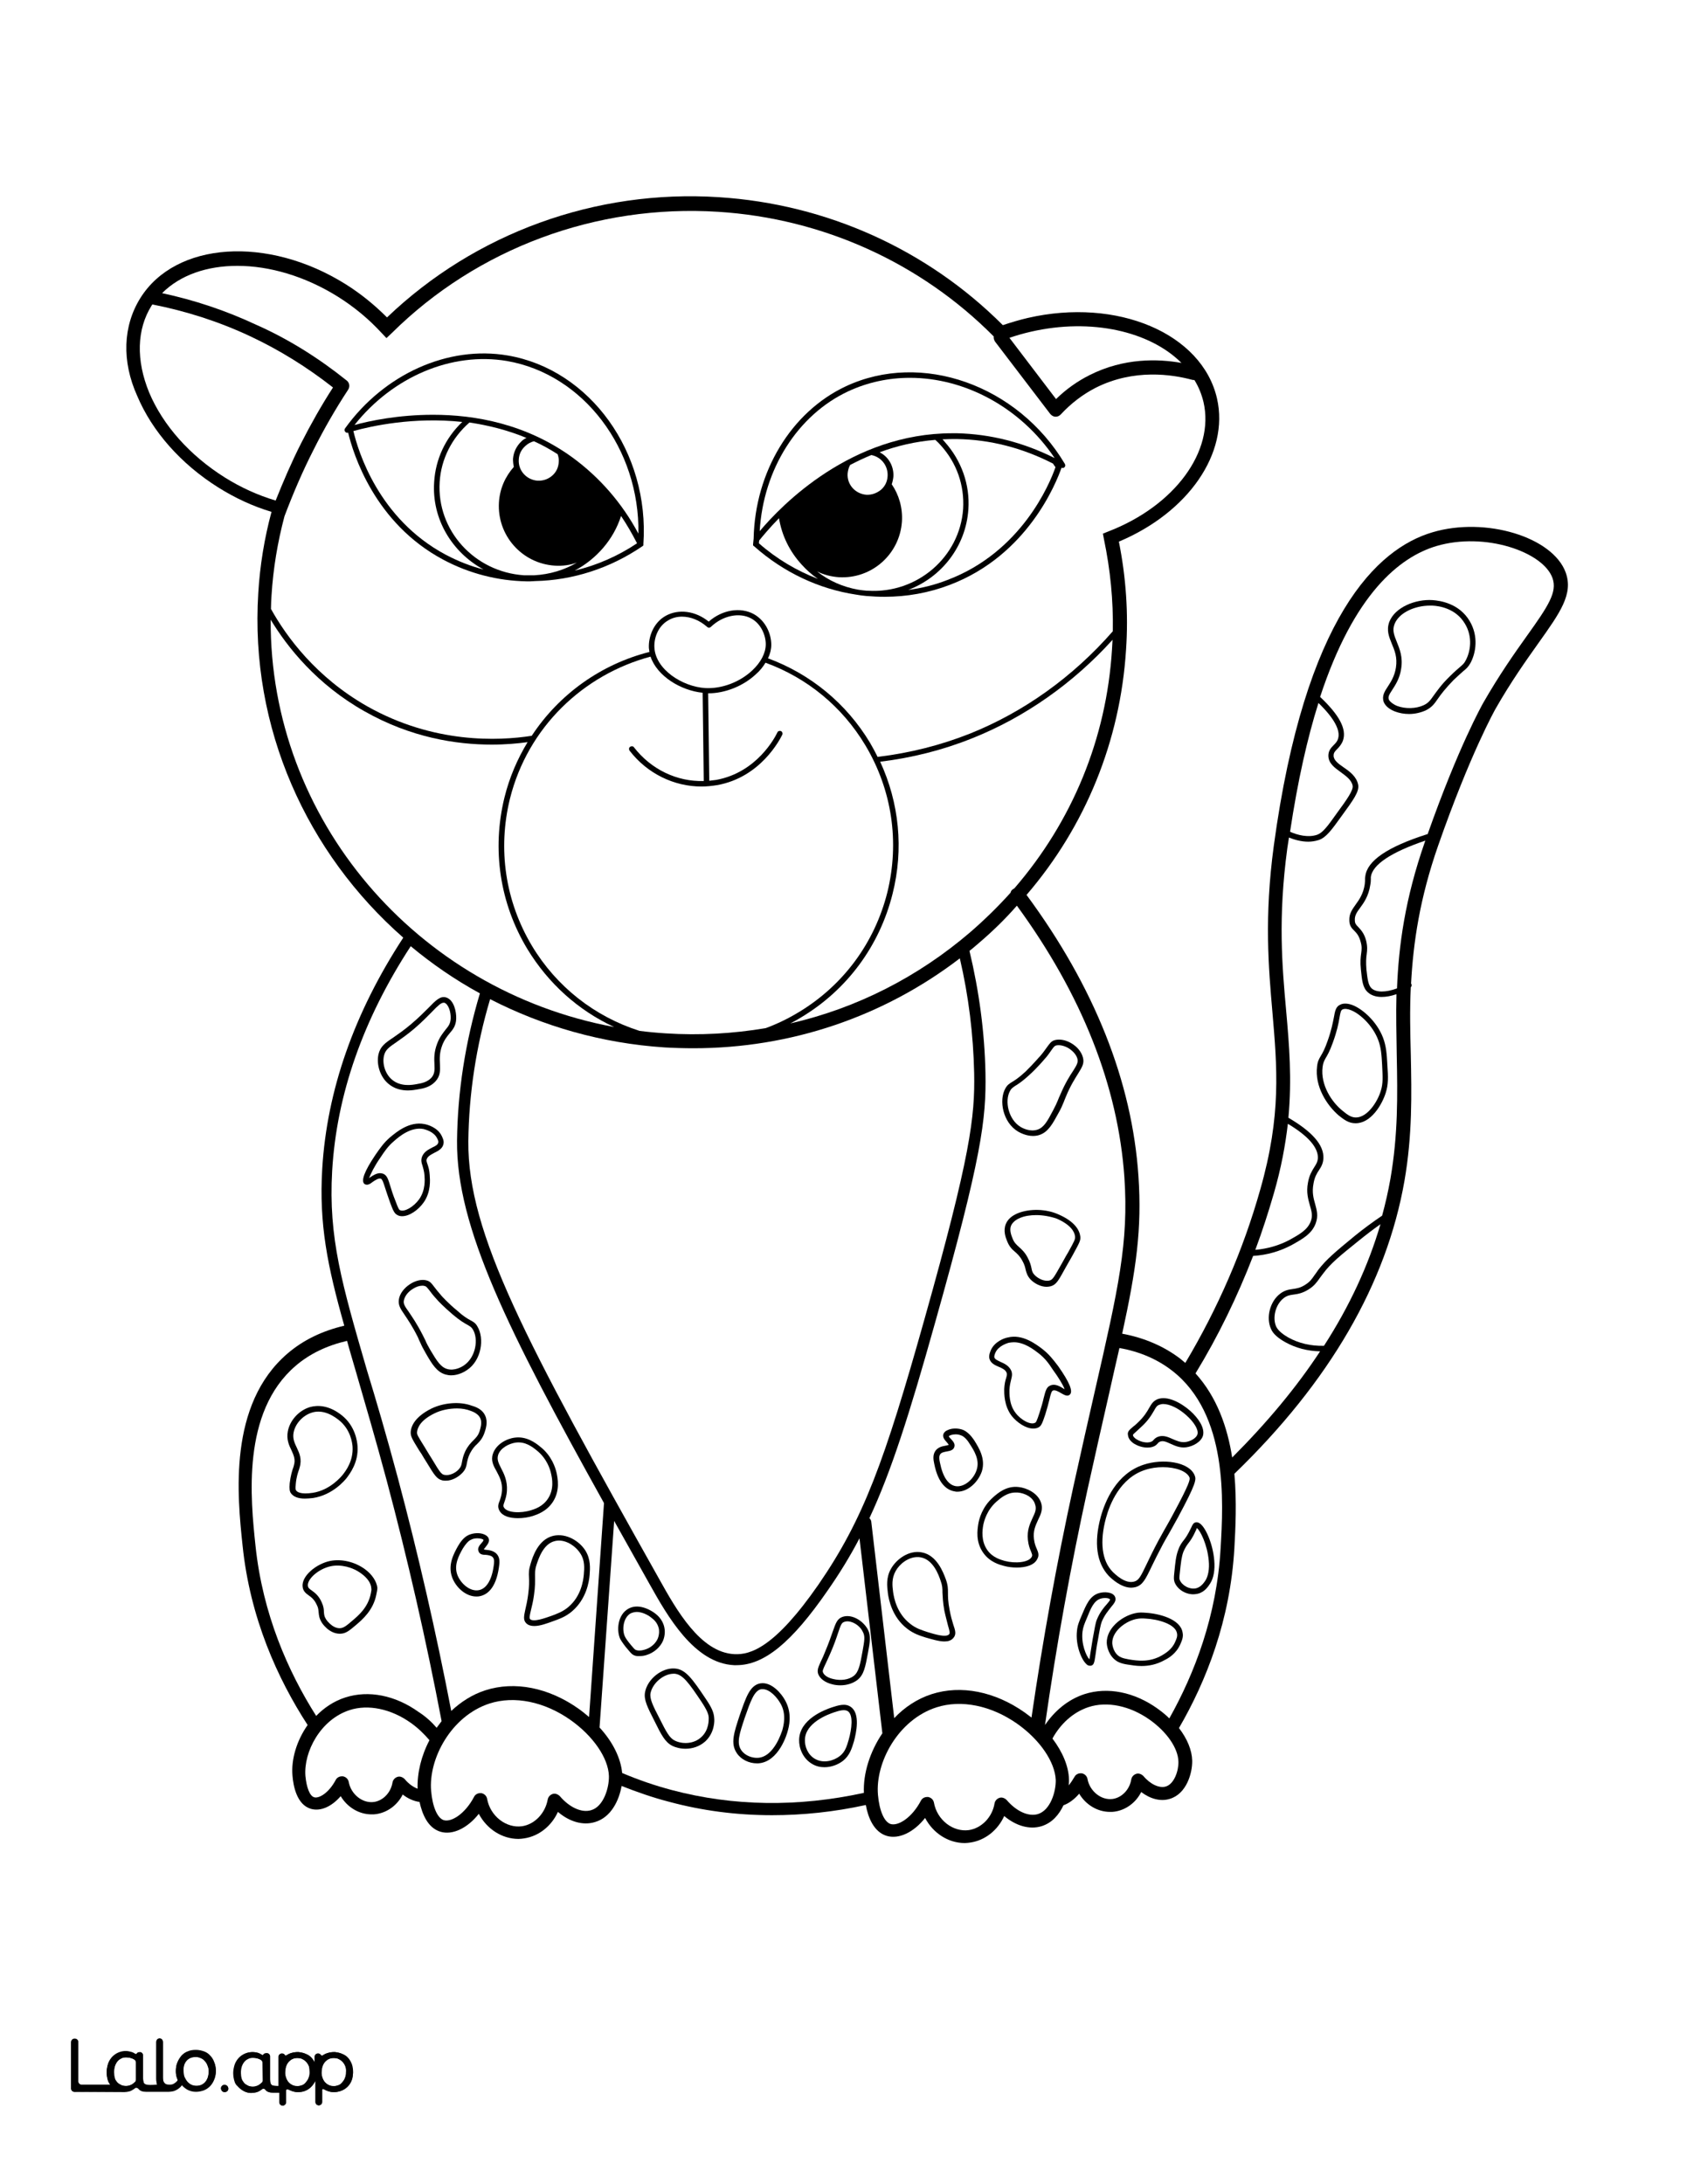
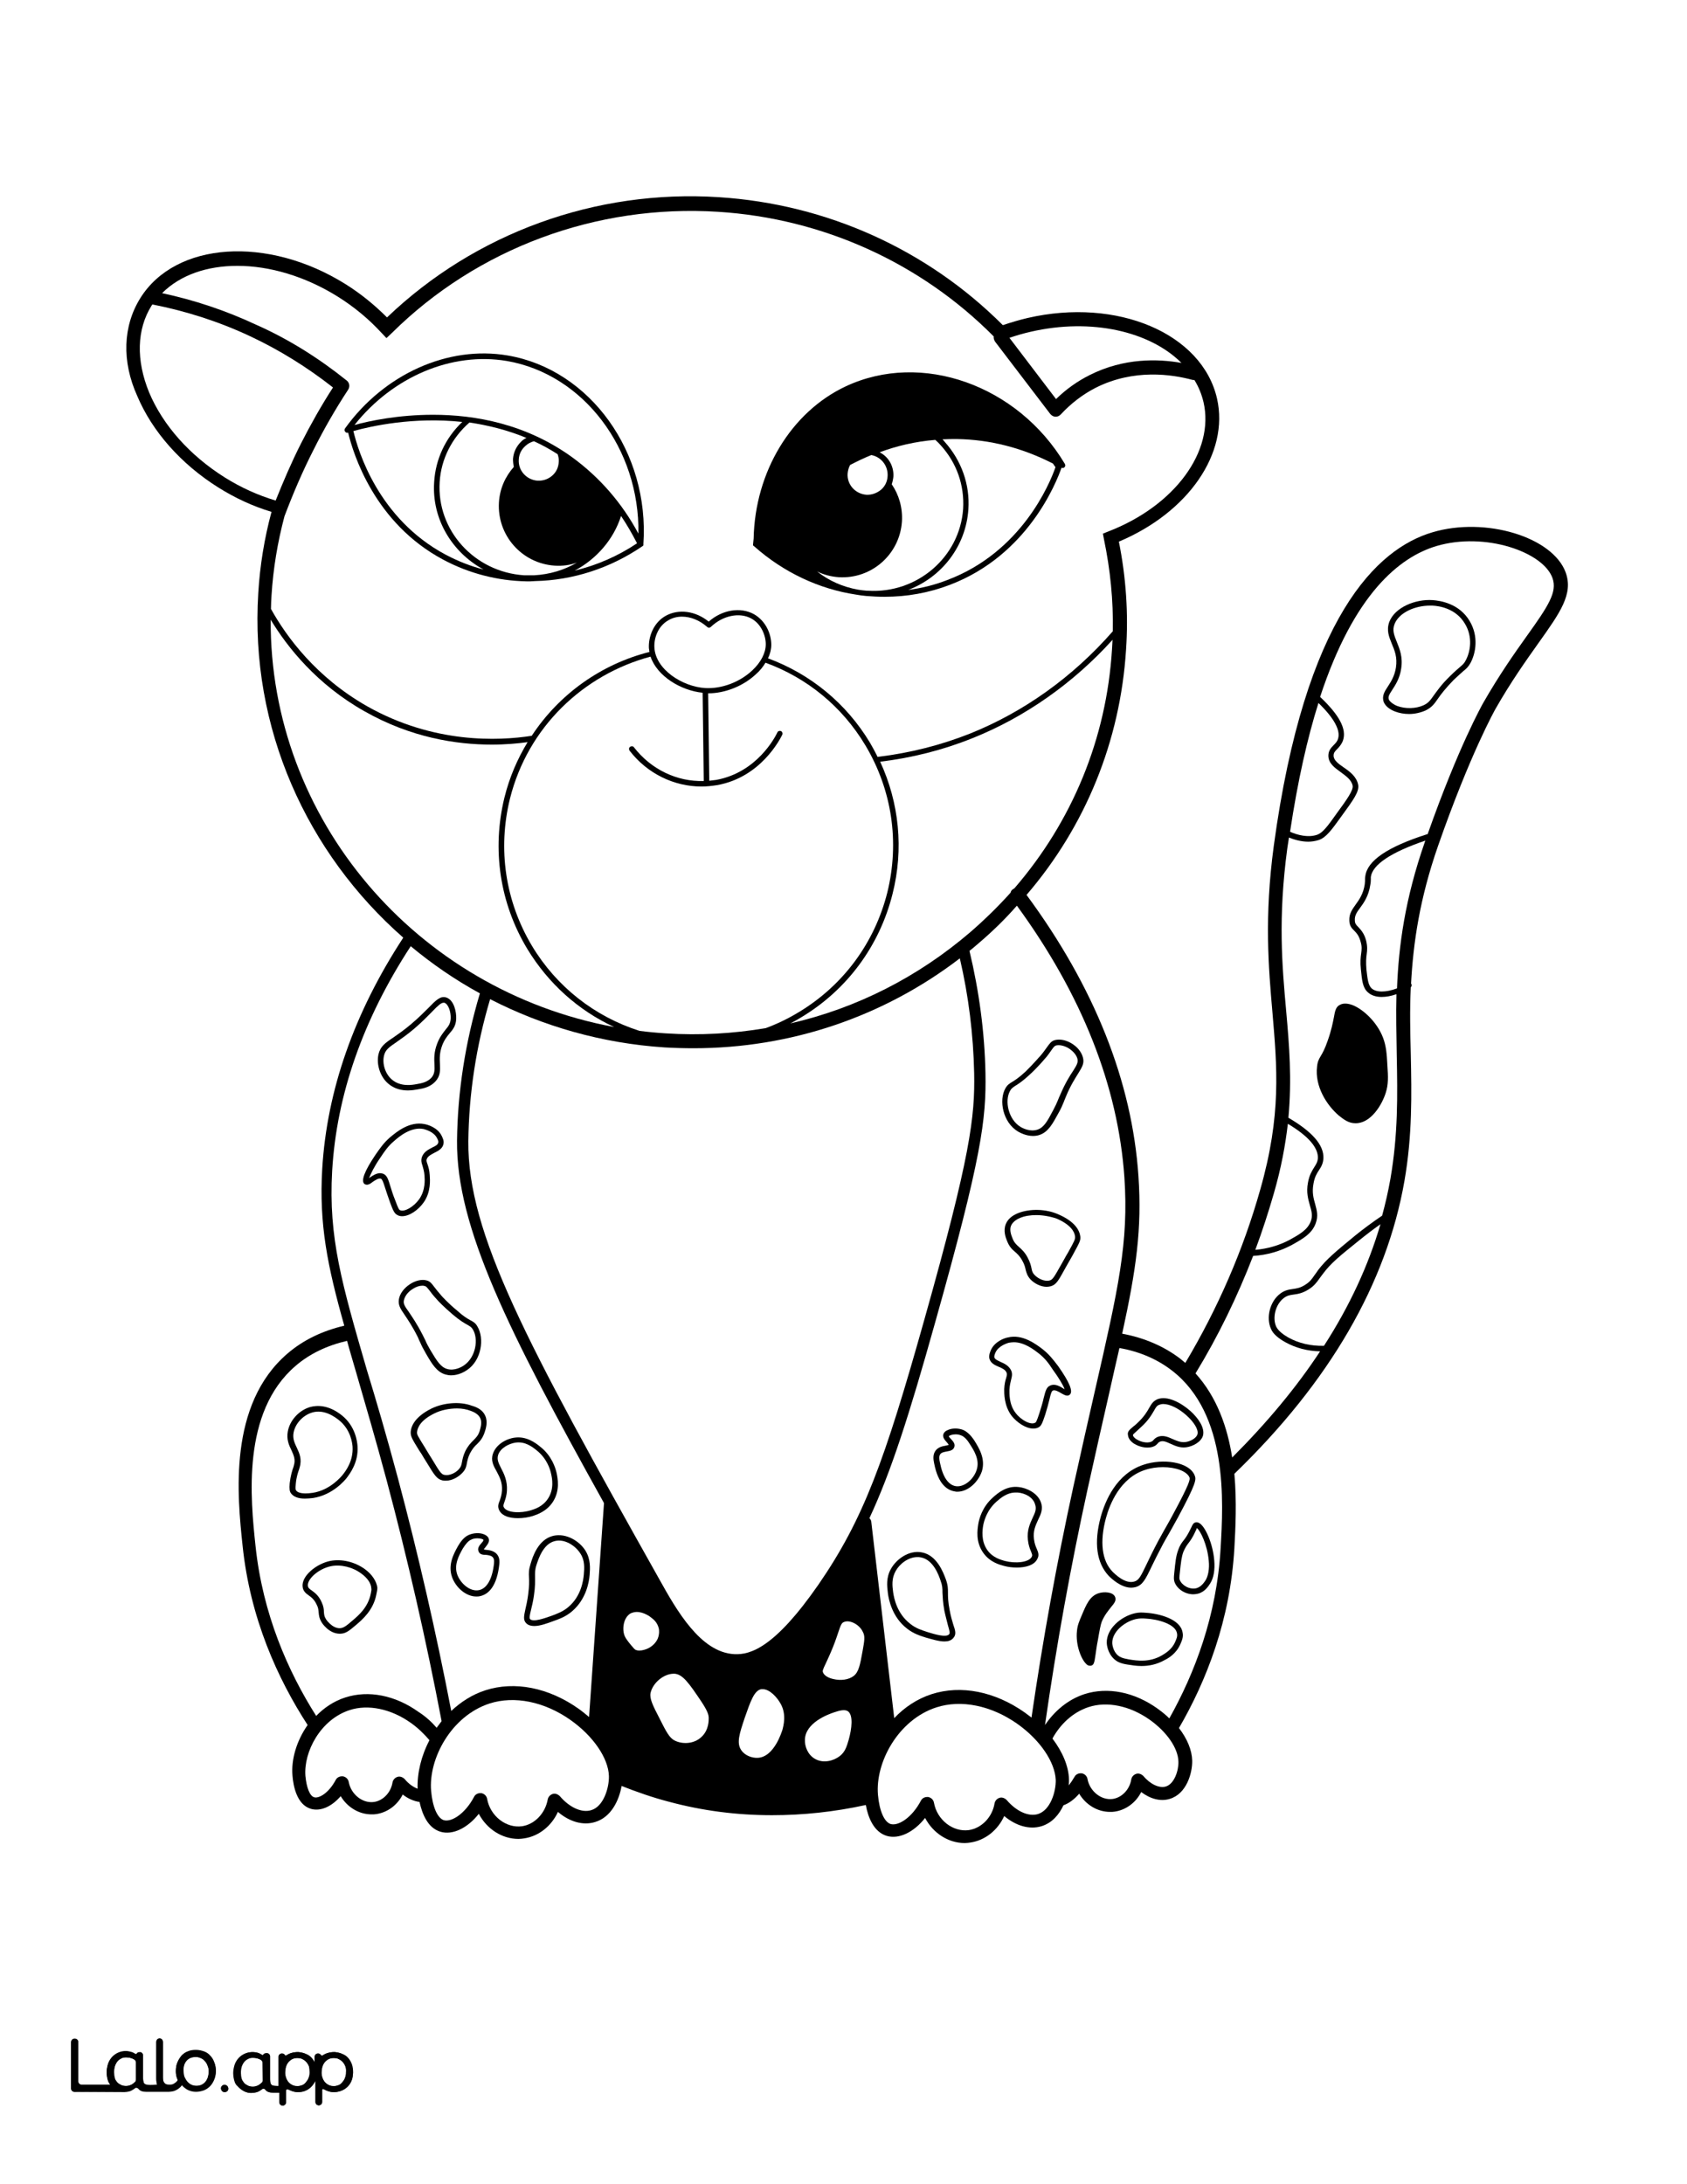
<svg xmlns="http://www.w3.org/2000/svg" version="1.1" id="Layer_1" data-name="Layer 1" x="0px" y="0px" viewBox="0 0 612 792" style="enable-background:new 0 0 612 792;" xml:space="preserve">
  <rect x="0" y="0" width="612" height="792" fill="#808080" stroke="none" />
  <style type="text/css">
	.st0{fill:#FFFFFF;}
	.st1{fill:#010101;}
</style>
  <g id="Black">
    <rect x="12.1" y="13" width="591.7" height="769.9" />
  </g>
  <g id="Color">
    <path class="st0" d="M208.5,206.9c7.9-1.9,15.6-5.2,22.6-9.9c-1.8-3.5-3.7-6.8-5.8-9.9C222.6,195.6,216.4,202.7,208.5,206.9z" />
    <path class="st0" d="M161.8,201.2c4.4,2.3,8.9,4.1,13.6,5.3c-11.4-6.2-18.8-18.3-17.9-31.7c0.5-8.3,4.1-16,10.2-21.8   c-17.7-1.9-33,1.5-39.5,3.3C129.9,163.5,137.3,188.2,161.8,201.2z" />
    <path class="st0" d="M201.2,205.1c-11.9-0.8-20.9-11-20.2-22.9c0.3-5,2.3-9.4,5.4-12.9c-0.2-0.9-0.3-1.9-0.3-2.9   c0.2-2.5,1.3-4.7,3.1-6.4c0.5-0.5,1.1-0.9,1.8-1.2c-7-2.9-14-4.6-20.7-5.6c-6.4,5.6-10.3,13.3-10.8,21.6   c-1.1,17.5,12.6,32.6,30.6,33.8c0.1,0,0.3,0,0.4,0c1.1,0,2.2,0,3.3,0c5.6-0.3,10.9-1.9,15.5-4.6   C206.8,204.9,204.1,205.3,201.2,205.1z" />
    <path class="st0" d="M347.2,159.2c-1.8,0-3.5,0-5.3,0.1c0.3,0.3,0.6,0.6,0.8,0.9c6.1,6.8,9.2,15.5,8.6,24.5   c-0.9,13.4-9.7,24.6-21.8,29.2c4.8-0.6,9.6-1.8,14.2-3.6c26.8-10.1,37.1-34.8,39.2-40.9c-0.3-0.4-0.6-0.8-0.9-1.3   C370.9,162.4,359.2,159.4,347.2,159.2z" />
-     <path class="st0" d="M290.8,204.7c-4.4-4.8-7.2-10.6-8.2-16.8c-3.5,3.6-5.9,6.5-7.2,8.1c0,0.3-0.1,0.7-0.1,1   c6.5,5.7,13.8,10,21.4,12.9C294.5,208.4,292.6,206.7,290.8,204.7z" />
    <path class="st0" d="M67.8,754.8c0.4,0.5,0.9,0.9,1.5,1.2s1.2,0.4,1.9,0.4c0.7,0,1.3-0.1,1.9-0.4c0.6-0.2,1-0.6,1.4-1.1   s0.7-1.1,0.9-1.7c0.2-0.7,0.3-1.4,0.3-2.1c0-0.7-0.1-1.4-0.4-2c-0.2-0.6-0.5-1.2-1-1.7c-0.4-0.5-0.9-0.9-1.5-1.1   c-0.6-0.3-1.2-0.4-1.8-0.4c-1.5,0-2.6,0.5-3.4,1.4c-0.8,1-1.2,2.2-1.2,3.8c0,0.7,0.1,1.4,0.3,2.1C67,753.7,67.4,754.3,67.8,754.8z" />
    <path class="st0" d="M0,792h612V0H0V792z M81.3,758.6c-0.6-0.1-1-0.5-1.1-1.1c-0.2-0.9,0.6-1.7,1.5-1.5c0.5,0.1,1,0.5,1.1,1.1   C83,758,82.2,758.7,81.3,758.6z M127.5,754.6c-0.7,1.7-2.1,3-3.9,3.6c-0.9,0.3-1.8,0.4-2.8,0.4c-0.9,0-1.8-0.3-2.6-0.7l-0.8-0.4   c-0.2-0.1-0.5,0.1-0.5,0.3v4.4c0,0.7-0.6,1.2-1.2,1.2l0,0c-0.7,0-1.2-0.6-1.2-1.2v-7.6c0-0.1-0.1-0.1-0.1,0   c-0.4,0.8-1.6,2.8-3.8,3.6c-1.2,0.4-2.3,0.4-2.8,0.4c-0.9,0-1.8-0.3-2.6-0.7l-0.7-0.3c-0.3-0.1-0.7,0.1-0.7,0.4v4.3   c0,0.7-0.6,1.2-1.2,1.2l0,0c-0.7,0-1.2-0.6-1.2-1.2v-3.5H99c-1.3,0-2.3-0.3-2.8-1.1c-0.2-0.3-0.8-0.5-1.2-0.2   c-0.2,0.1-0.3,0.2-0.4,0.3s-0.3,0.2-0.5,0.3c-0.4,0.2-0.9,0.4-1.4,0.6c-0.5,0.1-1,0.2-1.5,0.2c-0.3,0-0.5,0-0.6,0   c-2.4-0.2-4-2-4.4-2.4c-0.1-0.1-0.1-0.2-0.2-0.2l0,0c-0.1-0.1-0.2-0.2-0.3-0.3c0-0.1-0.1-0.1-0.1-0.2c0,0,0-0.1-0.1-0.1   c-0.2-0.3-0.3-0.6-0.4-0.9c-0.3-0.9-0.5-2-0.5-3.1c0-1,0.2-2,0.5-3c0.3-0.9,0.8-1.7,1.4-2.4c1.3-1.4,3.1-2.2,5-2.2   c0.8,0,1.6,0.2,2.3,0.4c0.4,0.2,0.8,0.3,1.1,0.6c0.2,0.1,0.5,0.1,0.6-0.1l0,0c0.3-0.6,1.3-0.5,1.4-0.5l0,0c0.5,0.1,0.9,0.6,0.9,1.1   v7.9c0,0.7,0,1.8,0.4,2.3c0.1,0.1,0.1,0.1,0.2,0.2c0.4,0.4,1.6,0.4,2.6,0.4v-10.6c0-0.7,0.6-1.2,1.2-1.2l0,0c0.4,0,0.8,0.2,1,0.6   c0.1,0.2,0.4,0.3,0.6,0.1c0.5-0.3,1-0.6,1.6-0.8c0.4-0.1,0.7-0.2,1.1-0.3c0,0,0,0,0.1,0c0.5-0.1,1.1-0.1,1.6-0.1   c0.9,0.1,1.8,0.3,2.7,0.7c0.8,0.4,1.5,0.9,2.1,1.5c0.4,0.5,0.8,1.1,1.1,1.7v-2.2c0-0.7,0.6-1.2,1.2-1.2l0,0c0.4,0,0.8,0.2,1,0.6   c0.2,0.2,0.5,0.3,0.7,0.1c0.5-0.3,1-0.6,1.6-0.8c0.4-0.1,0.7-0.2,1.1-0.3c0,0,0,0,0.1,0c0.5-0.1,1.1-0.1,1.6-0.1   c0.9,0.1,1.8,0.3,2.7,0.7c0.8,0.4,1.5,0.9,2.1,1.5c0.6,0.7,1.1,1.5,1.3,2.3c0.3,0.9,0.4,1.9,0.4,3   C128.1,752.7,127.9,753.7,127.5,754.6z M50.9,108.1c12.8-20.5,46.2-22.7,74.4-5.1c5.6,3.5,10.6,7.6,15.1,12.1   c32-30.6,75.7-46.5,120.4-43.6c39.1,2.5,75.6,19,103,46.4c3-1,6-1.9,9-2.6c32.5-7.5,63.3,5.6,68.7,29.2   c4.5,19.8-10.4,41.3-35.6,51.9c2.6,13,3.5,26.1,2.6,39.2c-2.1,33.1-14.7,64-36.1,88.9c24.6,33.3,38.3,67.7,40.6,102   c1.3,19.1-0.8,33.7-5.9,57.1c8.1,1.5,15.2,4.6,21.1,9.1c0.6,0.5,1.2,1,1.8,1.5c11.8-19.8,21-40.9,27.2-62.9   c7.7-27,6.1-44.3,4.4-64.3c-1.4-16.1-3-34.4,0.5-60.3c11.3-83.2,37.5-107.8,57.6-113.7c19.2-5.7,43.6,1.7,48.3,14.6   c2.8,7.8-2,14.5-9.9,25.6c-4.4,6.2-9.9,13.9-15.6,23.9c-0.1,0.2-9.1,16.1-20.8,49.6c-6.7,19.2-9,35.2-9.8,49.9   c0,0.1,0.1,0.1,0.1,0.2c0.2,0.4,0.1,0.9-0.2,1.2c-0.4,8.4-0.2,16.4,0,24.3c0.3,14.4,0.6,29.2-2.3,45.9   c-6.5,37.2-27.2,72.9-61.7,106.2c0.9,10.1,0.4,19.8,0,27c-1.5,26-10.1,48-20.1,65.2c3,3.9,4.7,8,4.8,11.8c0.1,4.4-2,12.1-8.2,13.9   c-3.3,1-7,0-10.3-2.5c-1.9,3.8-5.5,6.5-9.6,7.1c-0.6,0.1-1.1,0.1-1.7,0.1c-4.6,0-8.8-2.6-11.2-6.6c-1.7,2-3.7,3.5-5.7,4.2   c-1.6,3.4-4.1,6.4-8,7.6c-4.3,1.3-9.2-0.1-13.5-3.7c-2.3,5.1-6.9,8.8-12.2,9.6c-0.7,0.1-1.4,0.2-2.1,0.2c-6,0-11.5-3.6-14.4-9.1   c-4.1,5.2-9.5,7.8-13.9,6.5c-4.7-1.4-6.8-6.7-7.6-11.2c-11.4,2.5-22.8,3.7-34,3.7c-12.8,0-25.3-1.6-37.5-4.9   c-5.8-1.5-11.5-3.5-17.1-5.7c-0.9,5.2-3.8,11.4-9.7,13.1c-4.3,1.3-9.2-0.1-13.4-3.7c-2.3,5.1-6.9,8.8-12.2,9.6   c-0.7,0.1-1.4,0.2-2.1,0.2c-6,0-11.5-3.6-14.4-9.1c-4.1,5.2-9.5,7.8-13.9,6.5c-4.6-1.4-6.6-6.3-7.6-10.8c-2.1-0.3-4.2-1.2-6.1-2.7   c-1.9,3.8-5.5,6.5-9.6,7.1c-0.6,0.1-1.1,0.1-1.7,0.1c-4.6,0-8.8-2.6-11.2-6.6c-3.3,3.8-7.3,5.6-10.8,4.6c-5.1-1.5-6.4-8.2-6.7-12.1   c-0.5-5.8,1.5-12.6,5.5-18.3c-10.9-16.8-20.9-38.8-23.6-65.1c-1.9-17.9-5.3-51.1,16.3-69.6c5.7-4.9,12.6-8.2,20.6-10.1   c-6.1-21.6-9.2-36.8-8-56.9c1.7-28.4,11.6-56.6,29.4-83.8c-34.9-30.6-55.7-75.9-52.6-125c0.6-9.9,2.2-19.8,4.8-29.4   c-6.7-2-13.2-5-19.4-8.9c-13.5-8.5-23.9-20.3-29.3-33.1C44.1,131,44.6,118.2,50.9,108.1z M25.8,740.4c0-0.7,0.6-1.2,1.2-1.2h0.2   c0.7,0,1.2,0.6,1.2,1.2v14.3c0,0.7,0.6,1.2,1.2,1.2h10.5c-0.4-0.4-0.7-0.9-0.9-1.5c-0.3-0.9-0.5-2-0.5-3.1c0-1,0.2-2,0.5-3   c0.3-0.9,0.8-1.7,1.4-2.4c1.3-1.4,3.1-2.2,5-2.2c0.8,0,1.6,0.2,2.3,0.4c0.4,0.2,0.8,0.3,1.1,0.6c0.2,0.1,0.5,0.1,0.6-0.1l0,0   c0.3-0.6,1.3-0.5,1.4-0.5c0.5,0.1,0.9,0.6,0.9,1.1v7.9c0,0.7,0,1.8,0.4,2.3c0.1,0.1,0.1,0.1,0.2,0.2c0.7,0.6,3.3,0.4,4.2,0.3   c0.1,0,0.2,0,0.4,0c0-0.1,0-0.1-0.1-0.1c-0.2-0.6-0.3-1.3-0.3-2.2v-13.3c0-0.7,0.6-1.2,1.2-1.2l0,0c0.7,0,1.2,0.6,1.2,1.2v13   c0,1,0.2,1.6,0.6,2c0.4,0.5,1,0.6,1.8,0.6c0.3,0,0.7,0,1-0.1c0.9-0.3,1.8-1.1,2-1.6c0,0-0.2-0.5-0.3-0.8c-0.3-0.9-0.4-1.5-0.4-2.6   c0-1.2,0.2-2.2,0.6-3.1c0.4-0.9,0.9-1.7,1.5-2.4c0.7-0.7,1.4-1.2,2.3-1.5c0.9-0.4,1.9-0.5,2.9-0.5s1.9,0.2,2.8,0.5s1.7,0.8,2.3,1.5   c0.7,0.7,1.2,1.5,1.5,2.4c0.4,0.9,0.6,2,0.6,3.1s-0.2,2.2-0.6,3.1c-0.7,1.8-2,3.2-3.8,3.9c-0.9,0.4-1.9,0.5-2.8,0.5   c-1,0-1.9-0.2-2.8-0.6c-0.7-0.3-1.9-1.2-2.3-1.8c-0.6,1-2.2,2-3.2,2.2c-0.5,0.1-1.1,0.2-1.6,0.2H53c-1.3,0-2.3-0.3-2.8-1.1   c-0.2-0.3-0.8-0.5-1.2-0.2c-0.2,0.1-0.3,0.2-0.4,0.3c-0.1,0.1-0.3,0.2-0.5,0.3c-0.4,0.2-0.9,0.4-1.4,0.6c-0.5,0.1-1,0.2-1.5,0.2   L27,758.5c-0.7,0-1.2-0.6-1.2-1.2V740.4z" />
    <path class="st0" d="M349.4,184.5c0.5-8.5-2.3-16.6-8.1-23c-0.6-0.7-1.3-1.4-2-2c-7.3,0.6-14,2.2-20.2,4.5c3.2,1.6,5.2,5,5,8.8   c-0.1,1-0.3,1.9-0.6,2.8c2.6,3.8,4,8.5,3.7,13.5c-0.8,11.9-11,20.9-22.9,20.2c-2.8-0.2-5.5-0.9-7.9-2.1c4.3,3.4,9.3,5.6,14.8,6.6   c1.1,0.2,2.2,0.3,3.3,0.4c0.1,0,0.3,0,0.4,0C332.7,215.3,348.2,202,349.4,184.5z" />
    <path class="st0" d="M125.8,138c1,0.8,1.2,2.2,0.5,3.3c-4.6,7-8.8,14.3-12.5,21.7c-4,7.8-7.5,16-10.6,24.2   c-2.5,9.4-4.1,19-4.7,28.7c-0.1,1.6-0.2,3.3-0.2,4.9c5.6,10.1,16.4,24.8,34.9,35.3c24.1,13.6,47.6,12.6,59.7,10.7   c10-15.2,25.3-26,42.7-30.4c-0.1-0.5-0.1-0.9-0.2-1.4c-0.2-4,1.6-9.2,6.1-11.7c4.7-2.6,10.8-1.8,15.6,2.1   c4.9-4.3,11.5-5.4,16.4-2.7c4.4,2.5,6.3,7.3,6.3,11.1c0,1.6-0.4,3.3-1.2,4.9c15.4,5.7,28.4,16.3,37,30.6c1,1.7,1.9,3.4,2.8,5.2   c0.1-0.1,0.3-0.1,0.4-0.1c11.4-1.4,22.5-4.2,33.1-8.4c19.5-7.8,37.4-20.6,51.8-37.1c0.2-11.2-0.9-22.3-3.2-33.3l-0.4-2.1l2-0.8   c24.1-9.3,38.6-29.1,34.5-46.9c-0.7-2.9-1.8-5.6-3.3-8c-0.3,0-0.6,0-0.9-0.1c-7.1-1.9-21-4.1-34.9,2.9c-4.7,2.4-9,5.7-12.7,9.7   c-0.5,0.5-1.1,0.8-1.8,0.8h-0.1c-0.7,0-1.4-0.4-1.9-1l-20-26.2c-0.4-0.6-0.6-1.3-0.5-1.9c-26.5-26.7-62-42.8-100-45.2   c-44.1-2.8-87.3,13.2-118.4,44l-1.9,1.8l-1.8-1.9c-4.6-5-9.9-9.4-15.8-13.1c-12-7.5-24.9-11.2-36.5-11.2c-11,0-20.7,3.3-27.3,9.9   c11.7,2.5,23.1,6.3,34,11.4C104.6,122.9,115.7,129.9,125.8,138z M273.2,197.3c0.1-0.7,0.1-1.3,0.2-2c0.5-24.2,13.6-45.9,33.4-55.2   c27.5-12.9,62.4-0.5,79.5,28.1c0.2,0.4,0.2,0.9-0.1,1.2c-0.3,0.3-0.8,0.4-1.1,0.2c-1.9,5.4-12.3,31.8-40.6,42.5   c-7.6,2.9-15.6,4.3-23.6,4.3c-2.2,0-4.4-0.1-6.7-0.3c-1.3-0.1-2.5-0.3-3.7-0.5c-13.3-2-26.2-8-36.9-17.5l-0.4-0.3L273.2,197.3z    M184.2,128.9c29.9,5.1,51.5,35.2,49.2,68.4l0,0v0.5l-0.4,0.3c-11.9,8.1-25.4,12.3-38.8,12.6c-0.6,0-1.2,0.1-1.9,0.1   c-0.4,0-0.9,0-1.3,0c-10.4-0.2-20.7-2.8-30.1-7.8c-25.1-13.3-32.8-38.6-34.6-46.1l0,0c-0.4,0.1-0.9,0-1.1-0.4   c-0.3-0.3-0.3-0.8,0-1.2C139.4,135.6,162.6,125.2,184.2,128.9z" />
    <path class="st0" d="M81.5,173.1c5.9,3.7,12.1,6.5,18.5,8.4c2.8-7,5.8-14,9.2-20.7c3.5-6.9,7.4-13.8,11.6-20.3   c-9.3-7.3-19.4-13.6-30.1-18.6c-11.3-5.3-23.2-9.1-35.4-11.5c-0.1,0.1-0.2,0.2-0.3,0.4c-5.4,8.6-5.7,19.8-0.9,31.5   C59.1,154.2,68.8,165.1,81.5,173.1z" />
    <path class="st0" d="M42.5,755c0.4,0.5,0.9,0.7,1.4,1c0.6,0.3,1.3,0.4,1.9,0.4c0.7,0,1.3-0.2,2-0.5c0.5-0.3,0.9-0.6,1.3-1   c0.2-0.2,0.3-0.5,0.3-0.8l0,0v-6.3c0-0.4-0.2-0.8-0.6-1c-0.4-0.2-0.7-0.4-1.1-0.5c-0.6-0.2-1.3-0.3-1.9-0.3c-0.6,0-1.3,0.1-1.8,0.4   c-0.6,0.3-1,0.6-1.4,1.1s-0.7,1.1-0.9,1.7c-0.2,0.7-0.3,1.4-0.3,2.2c0,0.7,0.1,1.5,0.3,2.2C41.8,754.1,42.1,754.5,42.5,755z" />
    <path class="st0" d="M151.2,393.1c1.8-0.3,3.7-0.7,5.2-2.2c1.3-1.4,1.3-2.8,1.2-5c-0.1-2-0.2-4.4,1-7.5c0.9-2.4,2.1-3.8,3-5   c1.1-1.3,1.8-2.2,1.9-4.1c0.1-2.3-0.8-5.2-2.3-5.7c-0.1,0-0.2,0-0.3,0c-0.9,0-2.1,1.1-4.2,3.3c-1.6,1.6-3.5,3.6-6.3,6l0,0   c-2.7,2.3-4.9,3.8-6.6,5c-2.8,1.9-4,2.8-4.5,4.9c-0.7,3,0.5,6.6,2.8,8.6C145.3,394.2,149.6,393.4,151.2,393.1z" />
    <path class="st0" d="M131.1,570.6c-3.2-2.4-7.5-3.4-11-2.7c-4.8,1-8.8,4.9-8.4,7.2c0.1,0.7,0.5,1,1.5,1.7c1.1,0.8,2.5,1.9,3.5,4.2   c0.7,1.5,0.8,2.6,0.8,3.5c0.1,1,0.1,1.6,0.8,2.7c0,0,2.1,3.2,4.9,3.2l0,0c1.4,0,2.5-0.9,4.7-2.8c2.1-1.8,5.6-4.7,6.6-9.7   c0.2-1,0.3-1.4,0.2-2C134.6,574.1,133.3,572.2,131.1,570.6z" />
    <path class="st0" d="M238.6,594.2c0.7-1.7,0.5-3.3,0.4-3.7c-0.5-2.2-2-3.4-2.7-3.9c-0.3-0.3-2.7-2.1-5.3-2.1   c-0.7,0-1.5,0.2-2.2,0.5c-2.8,1.6-3.2,6.1-2.1,8.4c0.3,0.7,1.2,1.9,2.2,3.1c0.8,1,1.3,1.5,1.6,1.7c0.8,0.4,2,0.4,3.3,0   C236,597.6,237.8,596,238.6,594.2z" />
    <path class="st0" d="M158.4,626.5c0.6-0.8,1.2-1.6,1.8-2.4c-5.6-29.4-12.3-58.7-19.9-87.2c-4.1-15.3-7.8-27.8-11-38.9   c-1.2-4.2-2.4-8.1-3.4-11.8c-7.3,1.7-13.6,4.7-18.7,9.1c-19.6,16.8-16.3,48.3-14.5,65.3c2.6,24.7,11.8,45.5,22,61.6   c2.9-3,6.5-5.4,10.6-6.7c8.4-2.7,18.1-0.8,26.6,5.3C154.4,622.4,156.6,624.4,158.4,626.5z M105.5,541.4c-0.4-0.6-0.6-1.5-0.4-3.6   c0.3-2.6,0.9-4.6,1.3-5.7c0.1-0.3,0.2-0.5,0.2-0.7c0.7-2.2-0.1-3.8-0.9-5.6c-0.9-1.8-1.8-3.9-1.3-6.7c0.7-4,4-7.7,8.1-8.9l0,0   c2.6-0.7,6.7-0.8,11.5,3c4.9,3.9,5.6,9.5,5.7,11.2c0.4,5.9-2.8,10-4,11.6c-0.5,0.6-4.9,6.1-12.2,7.2c-1,0.1-2,0.2-2.9,0.2   C108.1,543.4,106.4,542.7,105.5,541.4z M136.5,578.3c-1.1,5.6-5.1,9-7.2,10.8c-2.5,2.1-3.8,3.3-6,3.3l0,0c-4,0-6.5-3.9-6.6-4.1   c-0.9-1.5-1-2.5-1.1-3.6c-0.1-0.9-0.1-1.7-0.7-2.8c-0.8-1.8-1.9-2.7-2.9-3.4s-2-1.5-2.2-3c-0.6-4,5-8.5,10-9.5   c4.1-0.8,8.9,0.3,12.6,3c2.6,1.9,4.2,4.4,4.5,6.7C136.9,576.6,136.7,577.2,136.5,578.3z" />
    <path class="st0" d="M144.3,535.8c7.4,27.7,13.9,56.1,19.4,84.6c3.5-3.3,7.7-6,12.4-7.5c10.6-3.4,22.9-1,33.8,6.7   c1.4,1,2.6,2,3.8,3l5.4-77.4c0-0.1,0-0.1,0-0.2c-34.7-62.4-53.6-100-53.3-131.4c0.2-17.7,3-35.7,8.3-53.4   c-9-4.9-17.4-10.7-25.1-17.1c-17.3,26.5-26.9,53.9-28.5,81.5c-1.4,24.2,3.6,41.2,12.6,72.2C136.5,507.9,140.2,520.5,144.3,535.8z    M212.4,562.3c1.9,3.1,1.7,6.3,1.5,8.8s-1.2,8.7-6.3,13.1c-2.3,2-4.6,2.8-6.8,3.6s-4.8,1.8-7,1.8c-1.2,0-2.2-0.3-2.9-1   c-1.2-1.2-0.8-2.7-0.3-5.1c0.3-1.3,0.7-3,1-5.3c0.4-3.1,0.4-4.8,0.3-6.2c-0.1-1.6-0.1-2.8,0.6-5c0.7-2.4,2.7-8.8,8.2-10.1l0,0   C205.5,555.8,210.3,558.9,212.4,562.3z M178.8,527.2c1.1-3.4,4.8-5.5,7.9-5.9c4.3-0.6,7.6,1.9,9.3,3.3c4.2,3.3,5.5,7.7,5.9,9.4   c0.4,1.9,1.4,6.5-1.4,10.7c-2.3,3.4-5.7,4.5-7.2,5c-1.6,0.5-3.5,0.8-5.4,0.8c-2.9,0-5.6-0.7-6.7-2.7c-0.8-1.4-0.4-2.5,0.1-3.7   c0.3-0.9,0.7-2,0.8-3.6c0.2-3-0.9-5-1.9-6.9C179,531.5,178,529.6,178.8,527.2z M177.3,557.9c0.4,1.2-0.5,2.2-1.1,3   c-0.2,0.3-0.6,0.7-0.7,0.9c0.2,0.1,0.8,0.2,1.1,0.2c1.1,0.1,2.7,0.4,3.7,1.6c1.2,1.4,0.9,3.3,0.7,4.7c-1.1,7.8-4.4,10-7,10.5   c-0.4,0.1-0.8,0.1-1.2,0.1c-3.9,0-7.5-3.4-8.8-7c-1.6-4.5,0.6-8.5,2.1-11.2c0.8-1.4,2.1-3.3,3.9-4.1c1.8-0.8,4.1-0.9,5.7-0.2   C176.6,556.8,177.1,557.3,177.3,557.9z M176,513.3c1.1,2.3,0.2,4.9-0.2,6.1c-0.7,2.1-1.7,3.2-2.7,4.2c-0.9,0.8-1.7,1.7-2.6,3.4   c-0.7,1.4-0.9,2.5-1.1,3.4c-0.2,1.2-0.4,2.3-1.6,3.6c-1.4,1.5-3.7,2.9-6,2.9c-0.4,0-0.9,0-1.3-0.1c-2-0.5-2.8-1.7-5.7-6.5l-1-1.6   c-0.6-1.1-1.2-2-1.7-2.7c-2.7-4.4-3.2-5.2-3.1-6.9c0.2-2.2,1.7-5.4,7.4-8.3c4.5-2.2,10.4-2.7,14.7-1.1   C173.7,510.4,175.3,511.7,176,513.3z M170.6,478.7c1.1,0.6,1.9,1,2.6,2.3c2.6,4.3,1.5,12.3-3.8,15.8c-0.7,0.5-3,1.9-5.7,1.9   c-0.7,0-1.4-0.1-2.1-0.3c-3.1-0.9-4.8-3.6-7.2-7.8c-0.9-1.6-1.4-2.5-1.9-3.7c-0.3-0.6-0.6-1.2-0.9-2c-2-4-3.6-6.3-4.8-8.1   c-1.5-2.2-2.4-3.5-2.1-5.6c0.3-2.1,1.9-4.2,4.1-5.6c2-1.3,4.3-1.8,6-1.3c1.2,0.3,1.8,1.1,2.7,2.3c0.6,0.8,1.4,1.8,2.7,3.3   c0,0,2.4,2.7,5.6,5.3C168.1,477.3,169.5,478.1,170.6,478.7z M137.3,382.3c0.7-2.9,2.4-4.1,5.4-6.1c1.7-1.2,3.8-2.6,6.5-4.9   s4.6-4.2,6.2-5.8c2.7-2.8,4.4-4.5,6.5-3.8c2.8,0.9,3.7,5.2,3.6,7.7c-0.1,2.6-1.2,3.9-2.4,5.3c-0.9,1.1-1.9,2.3-2.7,4.4   c-1,2.7-0.9,4.8-0.8,6.7c0.1,2.3,0.2,4.4-1.7,6.4s-4.3,2.5-6.3,2.8c-0.7,0.1-2,0.4-3.6,0.4c-2.2,0-4.9-0.5-7.2-2.5   C137.9,390.4,136.5,386,137.3,382.3z M132.2,429.3c-1.3-1.1,0-4.6,3.9-10.4c1.8-2.6,3.1-4.5,5.4-6.5c2.3-1.9,7-5.9,12.5-4.8   c1.1,0.2,4.8,1.2,6.3,4.4c0.3,0.7,0.8,1.6,0.6,2.7c-0.3,1.8-1.9,2.6-3.3,3.3c-1.1,0.6-2.2,1.1-2.7,2.1c-0.3,0.6-0.2,1,0.2,2.1   c0.3,0.9,0.7,2.1,0.8,4c0.1,1.5,0.5,6-2.2,9.8c-1.9,2.7-5.1,5-7.8,5c-0.6,0-1.2-0.1-1.7-0.4c-1-0.5-1.5-1.3-2.7-4.6   c-0.8-2.3-1.4-4-1.8-5.3c-0.7-2.2-1-3-1.5-3.3c-0.8-0.3-2,0.5-2.9,1.1C134.3,429.3,133.2,430,132.2,429.3z" />
    <path class="st0" d="M124.3,534.8c1.2-1.5,3.9-5.1,3.6-10.2c-0.1-1.4-0.7-6.3-5-9.7c-3.4-2.7-6.7-3.6-9.7-2.7c-3.3,1-6.1,4-6.7,7.3   c-0.4,2.2,0.4,3.8,1.2,5.5c0.9,1.9,1.9,4.1,1,7.1c-0.1,0.2-0.1,0.5-0.2,0.7c-0.4,1.1-1,2.9-1.2,5.3c-0.2,1.9,0,2.2,0.1,2.3   c0.3,0.5,1.5,1.6,6.1,0.9C119.8,540.3,123.8,535.4,124.3,534.8z" />
    <path class="st0" d="M254.5,617.1c-4.5-6.7-6.8-10-9.8-10.2c-0.1,0-0.2,0-0.3,0c-3.6,0-7.6,3.3-8.4,7c-0.4,2,0.8,4.5,3.3,9.3   c2.4,4.8,3.6,7,5.4,7.9c2.7,1.4,7,1.4,9.8-1.3c2.7-2.5,2.6-6.1,2.6-6.8C257.1,621.7,256.6,620.3,254.5,617.1z" />
    <path class="st0" d="M139,425.6c1.4,0.6,1.8,1.9,2.6,4.5c0.4,1.3,0.9,3,1.8,5.2c1.1,3,1.4,3.4,1.7,3.5c1.6,0.8,5-1.2,7-4   c2.3-3.3,2-7.2,1.9-8.5c-0.1-1.6-0.5-2.7-0.7-3.5c-0.4-1.2-0.7-2.2-0.1-3.6c0.8-1.7,2.3-2.4,3.6-3.1c1.3-0.6,2-1,2.2-1.8   c0.1-0.5-0.1-0.9-0.4-1.5c-1.2-2.5-4.3-3.2-4.9-3.4c-4.5-0.9-8.8,2.6-10.8,4.4c-2.1,1.8-3.3,3.5-5,6.1c-2.1,3-3.5,5.9-4,7.3   c0.1-0.1,0.3-0.2,0.4-0.3c1-0.7,2.3-1.5,3.6-1.5C138.2,425.4,138.6,425.5,139,425.6z" />
    <path class="st0" d="M306.3,588.1c-1,0.3-1.3,1.1-2.3,4.1c-0.6,1.8-1.4,4.2-2.9,7.6c-0.6,1.4-1.1,2.4-1.5,3.3   c-1.1,2.3-1.3,2.8-1,3.4c0.4,1,1.8,1.9,3.6,2.3c2.8,0.7,5.7,0.3,7.5-1.1c1.8-1.4,2.3-3.9,3.2-8.9c0.7-3.9,1-5.5,0.1-7.1   C311.8,589.1,308.4,587.3,306.3,588.1z" />
    <path class="st0" d="M307.6,620.5c-1.2-0.8-3.2-0.2-5,0.4l-0.3-1l0.3,1c-2.4,0.8-10.4,3.8-10.6,9.9c-0.1,2.4,1,5.5,3.7,7   c3,1.7,6.7,0.7,8.9-1c2-1.5,2.6-3.6,3.3-6C309,626.9,309.6,621.9,307.6,620.5z" />
    <path class="st0" d="M276.7,612.5c-0.2,0-0.3,0-0.5,0c-2.6,0.4-4,4.6-6,10.3c-1.9,5.7-3.1,9.2-1.3,11.8c1.4,2.1,4.1,2.9,6,2.8   c6.1-0.3,8.8-9.9,8.9-10c0.4-1.5,1.6-5.7-0.6-9.6C282,615.6,279.3,612.5,276.7,612.5z" />
    <path class="st0" d="M194.6,567.5c-0.6,1.9-0.5,2.9-0.5,4.4s0.1,3.3-0.4,6.6c-0.3,2.3-0.8,4.1-1.1,5.4c-0.5,2.1-0.6,2.8-0.3,3.2   c1.2,1.2,5.5-0.4,7.8-1.2c2.1-0.8,4.1-1.5,6.1-3.2c4.6-3.9,5.4-9.5,5.6-11.8c0.2-2.3,0.4-5-1.2-7.5c-1.8-2.9-5.7-5.5-9.3-4.6   C197,559.8,195.3,565.4,194.6,567.5z" />
    <path class="st0" d="M191.3,344.1c-10-16.6-12.9-36.1-8.3-54.9c1.8-7.3,4.7-14,8.4-20.1c-3.6,0.5-8,0.9-13,0.9   c-12.8,0-29.3-2.5-46.2-12.1c-17.2-9.7-27.9-23.1-34-33.2C97.8,297,151,359.1,222.8,372.4C209.8,366.4,198.9,356.6,191.3,344.1z" />
    <path class="st0" d="M177.8,362.3c-5.1,17.1-7.7,34.4-7.9,51.5c-0.3,33.5,21,72.9,69.2,158.7c6.3,11.3,15,26.7,27.3,27.3   c5.8,0.3,14.6-2.3,30.5-25.2c16.4-23.8,24-44.8,38.4-96c16.8-59.6,18.4-73.6,18.1-89.5c-0.3-13.9-2-27.9-5.2-41.6   c-27.7,21.2-61.4,32.6-96.6,32.6c-3.5,0-7-0.1-10.5-0.3C218.3,378.3,196.9,372.1,177.8,362.3z" />
    <path class="st0" d="M185,289.6c-4.5,18.3-1.7,37.2,8,53.4c8.9,14.8,22.7,25.6,39,30.8c3.1,0.4,6.3,0.7,9.5,0.9   c12.3,0.8,24.5,0.1,36.3-1.9c4.1-1.5,8.2-3.5,12-5.8c16.1-9.7,27.5-25.1,32.1-43.4c4.5-18.3,1.7-37.2-8-53.4   c-8.4-14-21.1-24.4-36.2-29.9c-0.9,1.5-2,2.9-3.5,4.2c-4.6,4.3-11.2,6.9-17.2,6.9h-0.1l0.4,31.7c0.8-0.1,1.7-0.2,2.5-0.3   c14.9-2.7,21.5-15.7,22.2-17.2c0.2-0.5,0.8-0.7,1.3-0.5s0.7,0.8,0.5,1.3c-0.8,1.6-7.8,15.5-23.7,18.3c-1.9,0.3-3.8,0.5-5.6,0.5   c-10,0-19.7-4.7-26.1-13c-0.3-0.4-0.3-1.1,0.2-1.4c0.4-0.3,1.1-0.3,1.4,0.2c6.2,8,15.6,12.5,25.3,12.2l-0.4-32   c-7.9-0.8-16.5-6-18.9-13.1C211.7,244.6,191.5,263.6,185,289.6z" />
    <path class="st0" d="M124.5,747.9c-0.4-0.5-0.8-0.9-1.4-1.2c-0.2-0.1-0.4-0.2-0.6-0.3c-0.4-0.1-0.7-0.2-1.1-0.2   c-0.8,0-1.5,0.1-2.1,0.3c-0.5,0.2-0.9,0.5-1.3,0.9c-0.8,0.9-1.3,2.1-1.4,3.6c0,0.7,0,1.4,0.2,2s0.5,1.2,0.8,1.7   c0.4,0.5,0.8,0.9,1.4,1.2c0.5,0.3,1.2,0.5,1.8,0.5c0.6,0.1,1.3-0.1,1.9-0.3s1-0.5,1.4-1s0.8-1,1-1.6c0.3-0.7,0.4-1.4,0.4-2.1   c0.1-0.7,0-1.3-0.2-2C125.2,749,124.9,748.4,124.5,747.9z" />
    <path class="st0" d="M94.8,747c-0.4-0.2-0.7-0.4-1.1-0.5c-0.6-0.2-1.3-0.3-1.9-0.3s-1.3,0.1-1.8,0.4c-0.6,0.3-1,0.6-1.4,1.1   s-0.7,1.1-0.9,1.7c-0.2,0.7-0.3,1.4-0.3,2.2c0,0.7,0.1,1.5,0.3,2.2c0.2,0.6,0.5,1,0.9,1.5s0.9,0.7,1.4,1c0.6,0.3,1.3,0.4,1.9,0.4   c0.7,0,1.3-0.2,2-0.5c0.5-0.3,0.9-0.6,1.3-1c0.2-0.2,0.3-0.5,0.3-0.8v-6.3C95.4,747.6,95.2,747.2,94.8,747z" />
-     <path class="st0" d="M311.8,557.8c-3.4,6.5-7.2,12.7-11.6,19c-13,18.8-23,27-33,27c-0.3,0-0.6,0-0.9,0   c-14.5-0.7-24.2-17.9-30.6-29.3c-4.5-8-8.8-15.7-12.9-23l-5.3,74.9c4.8,5.2,7.7,11.1,8.2,16.5c5.9,2.5,12,4.6,18.1,6.2   c22.3,5.9,45.7,6.2,69.6,1c-0.3-6.9,2.1-14.8,6.7-21.6L311.8,557.8z M229.6,600c-0.6-0.4-1.1-1-2.1-2.2c-0.7-0.8-1.9-2.4-2.5-3.5   c-1.4-3-1-8.8,3-11c4.2-2.3,9.1,1.3,9.6,1.7c0.8,0.6,2.8,2.2,3.4,5.1c0.2,0.8,0.4,2.8-0.5,4.9c-1,2.3-3.3,4.3-5.9,5.1   c-0.9,0.3-1.7,0.4-2.5,0.4C231.1,600.6,230.2,600.4,229.6,600z M255.9,631.4c-2.1,1.9-4.7,2.7-7.2,2.7c-1.8,0-3.5-0.4-4.9-1.1   c-2.5-1.3-3.9-3.9-6.3-8.8c-2.7-5.3-4-7.9-3.5-10.6c0.9-4.8,6.1-8.9,10.7-8.6c4,0.2,6.5,3.8,11.4,11.1c2.1,3.1,2.9,4.9,3,7   C259.2,623.9,259.3,628.2,255.9,631.4z M285.7,627.9c-0.1,0.5-3.1,11.1-10.7,11.5c-0.1,0-0.3,0-0.4,0c-2.9,0-5.8-1.4-7.3-3.7   c-2.4-3.5-1-7.5,1-13.6c2.3-6.6,3.7-11,7.5-11.7c4.1-0.7,7.8,3.8,9.1,6.3C287.5,621.5,286.2,626.2,285.7,627.9z M309.8,631.4   c-0.8,2.6-1.5,5.1-4,7.1c-1.7,1.3-4.1,2.3-6.7,2.3c-1.5,0-3-0.3-4.5-1.2c-3.4-2-4.8-5.8-4.7-8.8c0.2-7.4,9.2-10.8,11.9-11.7l0,0   c2.2-0.7,4.8-1.6,6.8-0.2C312.2,621.3,310.6,628.4,309.8,631.4z M311,609.2c-1.6,1.2-3.8,1.9-6.1,1.9c-1,0-2.1-0.1-3.1-0.4   c-2.4-0.6-4.2-1.9-4.9-3.5c-0.6-1.5-0.1-2.6,1-5c0.4-0.8,0.9-1.9,1.4-3.2c1.4-3.3,2.2-5.7,2.8-7.4c1.1-3.1,1.6-4.6,3.5-5.3l0,0   c3.4-1.2,7.5,1.4,9.2,4.5c1.2,2.3,0.8,4.6,0.1,8.4C313.9,604.6,313.4,607.3,311,609.2z" />
    <path class="st0" d="M173.6,562.5c-0.5-1.2,0.4-2.2,1.1-3c0.3-0.3,0.7-0.8,0.7-1.1c-0.1-0.3-1.1-0.6-2.2-0.6   c-0.7,0-1.6,0.1-2.3,0.5l0,0c-1,0.4-2,1.6-3,3.2c-1.4,2.5-3.3,5.9-2,9.5c1.2,3.2,4.6,6.2,7.8,5.6c2.7-0.5,4.7-3.6,5.4-8.8   c0.2-1.3,0.3-2.4-0.3-3.1c-0.5-0.6-1.5-0.8-2.5-0.9C175.2,563.8,174,563.7,173.6,562.5z" />
    <path class="st0" d="M165.8,510.7c-2.8,0-5.8,0.6-8.2,1.8c-4.9,2.4-6.1,5-6.3,6.7c-0.1,1,0.2,1.4,2.8,5.6c0.5,0.8,1,1.7,1.7,2.8   l1,1.6c2.7,4.5,3.3,5.4,4.4,5.6c1.8,0.4,4.1-0.7,5.3-2.1c0.8-0.9,0.9-1.5,1.1-2.6c0.2-1,0.4-2.2,1.2-3.9c1-2,2-3,3-4   c0.9-0.9,1.7-1.7,2.2-3.3c0.3-1.1,1-3.1,0.2-4.7c-0.5-1.1-1.7-2-3.4-2.6C169.3,511,167.6,510.7,165.8,510.7z" />
    <path class="st0" d="M158.5,471.2c-1.4-1.5-2.2-2.6-2.8-3.4c-0.9-1.1-1.1-1.4-1.7-1.5l0,0c-0.3-0.1-0.5-0.1-0.8-0.1   c-1.1,0-2.3,0.4-3.5,1.2c-1.8,1.1-2.9,2.7-3.2,4.2c-0.2,1.2,0.3,2,1.8,4.1c1.2,1.8,2.9,4.2,5,8.3c0.4,0.8,0.7,1.4,1,2   c0.5,1.2,1,2.1,1.8,3.5c2.5,4.2,3.8,6.2,6.1,6.9c2.7,0.8,5.4-0.8,6.1-1.3c4.3-2.9,5.4-9.6,3.2-13.1c-0.5-0.8-0.9-1-1.9-1.6   c-1.1-0.6-2.7-1.5-5.3-3.7C161.1,474,158.6,471.4,158.5,471.2z" />
    <path class="st0" d="M183.9,540.5c-0.1,1.9-0.6,3.2-0.9,4.1c-0.4,1.1-0.5,1.5-0.2,2c1.2,2,6.1,2.2,9.9,1c1.3-0.4,4.2-1.3,6.1-4.2   c2.3-3.5,1.5-7.4,1.1-9.1c-0.3-1.5-1.5-5.4-5.1-8.3c-1.7-1.4-4.3-3.4-7.8-2.9c-2.5,0.4-5.5,2-6.3,4.5c-0.5,1.7,0.2,3,1.1,4.8   C182.9,534.5,184.1,537,183.9,540.5z" />
    <path class="st0" d="M480,461.8c-0.5,0.6-0.8,1.1-1.2,1.6c-1.2,1.7-2.1,2.9-4,4.1c-2.2,1.4-3.9,1.7-5.4,1.9   c-1.4,0.2-2.4,0.3-3.7,1.3c-3,2.3-4.2,7.2-2.7,10.4c0.8,1.6,2.8,3,4.4,3.9c3.8,2.1,8.1,3.1,12.9,3c9.3-14.4,16.1-29.1,20.5-44.1   c-2.7,1.9-5.3,3.9-7.9,6C486.2,455.3,482.8,458,480,461.8z" />
    <path class="st0" d="M369.2,541.2c-0.3,0-0.5,0-0.8,0c-3.1,0-5.4,2-6.9,3.3c-3.5,3.1-4.5,7-4.8,8.5c-0.3,1.7-0.9,5.7,1.5,9.1   c2,2.8,5,3.5,6.3,3.9c3.8,1,8.7,0.6,9.8-1.5c0.3-0.6,0.1-0.9-0.3-2c-0.4-0.9-0.9-2.2-1.1-4.1c-0.4-3.6,0.8-6,1.7-8   c0.9-1.9,1.5-3.2,0.9-4.9C374.8,542.9,371.8,541.4,369.2,541.2z" />
    <path class="st0" d="M348.7,520.5c-0.7-0.3-1.4-0.4-2-0.4c-1.3,0-2.3,0.4-2.5,0.7c0,0.2,0.5,0.7,0.8,1c0.7,0.8,1.6,1.7,1.2,2.9   s-1.6,1.4-2.7,1.6c-0.9,0.2-1.9,0.3-2.4,1s-0.4,1.8-0.1,3.1c1,5.1,3,8.1,5.8,8.5c3.2,0.4,6.5-2.7,7.5-5.9c1.2-3.6-0.9-7-2.5-9.4   C350.8,521.9,349.6,520.8,348.7,520.5z" />
    <path class="st0" d="M402.4,505.1c-2.3,10.1-4.9,21.5-7.9,35.1c-6.1,27.9-11.3,56.6-15.4,85.3c3.4-5,8.2-9.2,14.3-11.2   c8.4-2.7,18.1-0.8,26.6,5.3c1.5,1.1,2.9,2.2,4.2,3.5c9.2-16.4,17.2-37.2,18.6-61.6c1-17,2.8-48.7-17.6-64.5   c-5.3-4.1-11.7-6.9-19.1-8.2C405,493.7,403.7,499.1,402.4,505.1z M399.7,588c-0.4,1-0.8,3.1-1.4,6.6c-0.5,2.5-0.7,4.3-0.9,5.6   c-0.4,2.8-0.6,3.6-1.7,3.8c-0.1,0-0.2,0-0.3,0c-0.5,0-1-0.2-1.4-0.7c-1.7-1.6-3.9-6.8-3.3-12c0.2-2,0.8-3.4,1.7-5.5   c1.6-3.8,2.9-7.1,6.2-8.1c1.9-0.6,5.1-0.5,5.9,1.3c0.6,1.3-0.3,2.4-1.4,3.7C402.1,584,400.7,585.6,399.7,588z M428.2,596.2   c-1.5,3.4-4.2,5-5.6,5.7c-3,1.7-5.9,2.2-8.5,2.2c-1.9,0-3.6-0.3-4.9-0.5c-2.9-0.4-4.1-1.2-4.9-1.9c-2.6-2.3-2.8-5.6-2.8-6   c-0.1-5.1,5.1-9.5,10.1-10.7c1.6-0.4,2.8-0.3,4.1-0.2c4.9,0.3,12.5,2.3,13.3,7.1C429.4,593.6,428.7,595,428.2,596.2z M439,574.2   c-0.6,0.9-1.9,3.1-4.5,3.7c-0.5,0.1-1,0.2-1.6,0.2c-2.9,0-5.8-1.8-6.8-4.4c-0.3-0.9-0.3-1.6-0.1-3.4c0.4-4,0.6-6,1.4-8.2   c0.7-2,1.4-2.8,2.1-3.7s1.4-1.9,2.6-4.4l0.1-0.2c0.4-0.9,0.7-1.6,1.6-1.8c0.5-0.1,1.1,0.1,1.6,0.5c2,1.5,4.6,7.3,5.1,13.3   C440.8,569.2,440.3,572.2,439,574.2z M411.1,517.3c0.4-0.3,0.9-0.7,1.4-1.2c2.6-2.4,3.6-4.2,4.4-5.6s1.4-2.4,2.9-3.1   c3.7-1.5,8.7,1.3,12,4.2c2.8,2.5,5.4,6.1,4.6,9c-0.7,2.3-3.7,3.9-6.1,4.2c-2.3,0.3-4.1-0.6-5.7-1.3c-1.7-0.8-2.8-1.2-3.9-0.7   c-0.4,0.2-0.5,0.3-0.7,0.6c-0.3,0.3-0.7,0.8-1.5,1.1c-0.7,0.3-1.5,0.4-2.3,0.4c-1.7,0-3.4-0.6-4.6-1.3c-1.5-0.9-2.3-2.1-2.4-3.2   C408.9,519.1,409.8,518.4,411.1,517.3z M414.9,531.1c6.9-2.3,16.5-1.1,18.5,3.9c0.6,1.5,0.6,2.8-6,15.1c-1.9,3.4-2.7,4.9-3.4,6.1   c-0.6,1-1.1,1.9-2.1,3.7c-1.8,3.4-3.1,6-4.1,8.1c-2.3,4.8-3.3,6.8-5.9,7.5c-0.5,0.1-1,0.2-1.5,0.2c-3.7,0-7.1-3.2-8.2-4.3   c-4.4-4.7-5.4-12-2.9-21.3C400.9,544.3,405,534.3,414.9,531.1z" />
    <path class="st0" d="M395.3,136c12.5-6.3,24.9-5.9,33.3-4.4c-11.4-11.4-32.6-16.4-54.7-11.3c-2.6,0.6-5.1,1.3-7.7,2.2l16.9,22.2   C386.8,141.1,390.9,138.2,395.3,136z" />
    <path class="st0" d="M376.9,490.8L376.9,490.8c-1.8-1.4-5.3-4.1-9.1-4.1c-0.6,0-1.3,0.1-1.9,0.2c-0.6,0.2-3.7,1.1-4.8,3.6   c-0.3,0.7-0.4,1.1-0.4,1.6c0.2,0.8,1,1.1,2.2,1.7c1.4,0.6,2.9,1.3,3.8,2.9c0.7,1.3,0.4,2.4,0.1,3.6c-0.2,0.9-0.5,1.9-0.6,3.6   c0,1.3-0.2,5.3,2.2,8.4c2,2.7,5.6,4.5,7.1,3.6c0.3-0.1,0.6-0.5,1.6-3.6c0.7-2.2,1.2-3.9,1.5-5.3c0.7-2.7,1-4,2.4-4.6   c1.7-0.8,3.5,0.3,4.8,1.1c0.1,0.1,0.3,0.2,0.4,0.2c-0.5-1.4-2.1-4.1-4.3-7.1C380.3,494.1,379,492.5,376.9,490.8z" />
    <path class="st0" d="M375.9,440.6c-2.1,0-4.1,0.3-5.8,1c-1.7,0.7-2.8,1.7-3.3,2.8c-0.7,1.6,0.1,3.6,0.5,4.6   c0.6,1.6,1.4,2.3,2.4,3.2c1,0.9,2.1,1.9,3.1,3.8c0.9,1.7,1.2,2.9,1.4,3.9c0.2,1.1,0.4,1.7,1.2,2.5c1.3,1.3,3.6,2.4,5.4,1.9   c1.1-0.3,1.6-1.2,4.2-5.8l0.9-1.6c0.6-1.1,1.1-2,1.6-2.8c2.4-4.3,2.6-4.8,2.5-5.8c-0.2-1.7-1.6-4.2-6.6-6.4l0.4-0.9l-0.4,0.9   C381.1,441.1,378.4,440.6,375.9,440.6z" />
    <path class="st0" d="M411.4,573.5c1.7-0.4,2.4-1.8,4.6-6.4c1-2.1,2.3-4.8,4.1-8.2c1-1.8,1.5-2.7,2.1-3.8c0.7-1.3,1.6-2.7,3.4-6.1   c6-11.1,6.2-12.6,5.9-13.3c-1-2.3-5.1-3.7-9.6-3.7c-2.2,0-4.4,0.3-6.5,1c-9,2.9-12.8,12.3-14.2,17.5c-2.3,8.5-1.5,15.4,2.4,19.4   C404.4,570.7,408.1,574.4,411.4,573.5z" />
    <path class="st0" d="M355.4,341.7c-1.2,1-2.4,2.1-3.7,3.1c3.5,14.6,5.5,29.5,5.8,44.3c0.3,16.7-1.3,30.3-18.3,90.6   c-9.3,33.2-15.9,53.9-23.8,70.8c0.4,0.4,0.7,0.9,0.7,1.5l8.3,71c3.7-3.9,8.3-7,13.6-8.7c10.6-3.4,22.9-1,33.8,6.7   c0.8,0.6,1.6,1.2,2.4,1.8c4.1-28.2,9.2-56.3,15.2-83.8c3-13.6,5.6-25,7.9-35.1c8.4-36.7,12.2-53.4,10.6-77   c-2.3-33.1-15.4-66.2-39-98.5C364.8,333.1,360.3,337.5,355.4,341.7z M345.8,594c-0.8,0.9-1.9,1.2-3.2,1.2c-2,0-4.5-0.8-6.7-1.4   c-2.2-0.7-4.5-1.4-6.9-3.3c-5.3-4.1-6.6-10.4-6.9-12.8c-0.3-2.5-0.7-5.6,1.1-8.8c2-3.6,6.6-6.9,11.2-6c5.5,1,7.8,7.3,8.7,9.7   c0.8,2.2,0.8,3.4,0.8,5c0,1.4,0,3.1,0.6,6.2c0.4,2.2,0.9,3.9,1.3,5.2C346.6,591.3,347,592.7,345.8,594z M347.3,540.9   c-0.3,0-0.6,0-0.9-0.1c-2.6-0.4-6-2.4-7.5-10.1c-0.3-1.4-0.6-3.2,0.5-4.7c1-1.3,2.5-1.6,3.7-1.8c0.4-0.1,0.9-0.2,1.1-0.3   c-0.1-0.2-0.5-0.6-0.7-0.9c-0.7-0.8-1.6-1.7-1.3-2.9c0.2-0.6,0.7-1.2,1.5-1.5c1.6-0.8,3.9-0.8,5.7-0.1l0,0c1.4,0.6,2.8,1.9,4.1,3.9   c1.6,2.6,4.1,6.5,2.7,11.1C354.9,537.3,351.3,540.9,347.3,540.9z M375.1,558.1c0.2,1.6,0.6,2.6,1,3.5c0.5,1.2,1,2.3,0.2,3.7   c-1.1,2.3-4.3,3.1-7.4,3.1c-1.7,0-3.3-0.2-4.7-0.6c-1.5-0.4-5-1.3-7.4-4.6c-3-4.1-2.2-8.6-1.9-10.6c0.3-1.8,1.4-6.2,5.4-9.7   c1.7-1.5,4.8-4.2,9.2-3.7l0,0c3,0.3,6.9,2.2,8.1,5.5c0.9,2.4,0,4.4-1,6.4C375.7,553.1,374.7,555.1,375.1,558.1z M388.1,505.7   c-0.9,0.8-2,0.1-3.1-0.5c-1-0.6-2.2-1.3-3-1c-0.5,0.2-0.8,1.1-1.3,3.3c-0.3,1.3-0.8,3.1-1.5,5.4c-1.1,3.3-1.5,4.2-2.5,4.7   c-0.6,0.3-1.2,0.4-1.9,0.4c-2.6,0-5.8-2.1-7.8-4.6c-2.8-3.7-2.7-8.2-2.7-9.7c0.1-1.9,0.4-3.1,0.7-4c0.3-1.1,0.4-1.5,0.1-2.1   c-0.5-1-1.6-1.5-2.8-2c-1.4-0.6-3-1.3-3.4-3.1c-0.2-1.1,0.2-2,0.5-2.8c1.4-3.3,5-4.5,6.1-4.7c5.4-1.4,10.3,2.4,12.7,4.2   c2.4,1.9,3.8,3.7,5.7,6.2C387.9,501.1,389.4,504.5,388.1,505.7z M389.1,455.2c-0.4,0.8-1,1.7-1.6,2.8l-0.9,1.6   c-2.7,4.9-3.4,6.2-5.4,6.8c-0.5,0.1-1,0.2-1.5,0.2c-2.2,0-4.4-1.2-5.8-2.6c-1.2-1.3-1.5-2.4-1.8-3.5c-0.2-0.9-0.4-1.9-1.2-3.3   c-0.9-1.7-1.8-2.5-2.7-3.3c-1.1-0.9-2.1-1.9-2.9-4c-0.5-1.2-1.4-3.7-0.4-6.1c0.7-1.7,2.2-3,4.4-3.9c4.3-1.7,10.2-1.6,14.8,0.5   l-0.4,0.9l0.4-0.9c5.9,2.6,7.5,5.7,7.8,7.9C392.1,449.8,391.6,450.6,389.1,455.2z M377.3,383c1.3-1.5,2-2.6,2.6-3.4   c0.9-1.2,1.4-2,2.6-2.4c1.7-0.5,3.9-0.2,6,1c2.3,1.3,3.9,3.3,4.4,5.4s-0.4,3.4-1.8,5.7c-1.1,1.8-2.7,4.2-4.4,8.3   c-0.3,0.8-0.6,1.4-0.8,2c-0.5,1.2-0.9,2.2-1.8,3.8c-2.3,4.2-3.8,7-6.9,8.1c-0.8,0.3-1.7,0.4-2.5,0.4c-2.5,0-4.7-1.2-5.4-1.6   c-5.5-3.3-7-11.3-4.6-15.6c0.7-1.3,1.5-1.8,2.5-2.4s2.4-1.5,4.8-3.7C375,385.7,377.2,383,377.3,383z" />
    <path class="st0" d="M352.7,267.7c-10.7,4.3-21.9,7.1-33.4,8.5c6.9,14.9,8.6,31.7,4.5,47.9c-4.7,18.8-16.4,34.7-33,44.7   c-1.3,0.8-2.7,1.6-4.1,2.3c24-5.5,46.3-16.8,65.3-33.1c5.2-4.5,10.1-9.3,14.6-14.3c0.1-0.5,0.4-1,0.9-1.3c0.2-0.1,0.3-0.2,0.5-0.3   c21-24.3,33.4-54.3,35.4-86.6c0.1-1.2,0.1-2.3,0.2-3.5C389.4,247.7,371.8,260.1,352.7,267.7z" />
    <path class="st0" d="M366.4,395.6c-2,3.6-0.6,10.3,3.8,13c0.8,0.5,3.5,1.9,6.2,1c2.3-0.8,3.5-2.9,5.7-7.1c0.8-1.5,1.2-2.4,1.7-3.6   c0.2-0.6,0.5-1.2,0.9-2.1c1.8-4.2,3.4-6.7,4.6-8.5c1.4-2.2,1.8-3,1.6-4.2c-0.3-1.5-1.6-3-3.4-4.1c-1.6-0.9-3.3-1.2-4.4-0.9   c-0.6,0.2-0.8,0.5-1.6,1.6c-0.6,0.8-1.3,2-2.7,3.5c-0.1,0.1-2.4,2.9-5.5,5.7c-2.5,2.3-4.1,3.3-5.1,3.9   C367.2,394.5,366.8,394.8,366.4,395.6z" />
    <path class="st0" d="M342.6,584.1c-0.6-3.3-0.6-5.1-0.7-6.6c0-1.5,0-2.5-0.7-4.4c-0.7-2.1-2.7-7.6-7.2-8.4   c-0.4-0.1-0.8-0.1-1.2-0.1c-3.3,0-6.5,2.5-7.9,5.1c-1.5,2.7-1.2,5.3-0.9,7.6c0.3,2.2,1.4,7.8,6.2,11.5c2.1,1.7,4.2,2.3,6.3,3   c2.3,0.7,6.7,2.1,7.8,0.8c0.4-0.4,0.2-1.1-0.4-3.2C343.6,588.1,343.1,586.4,342.6,584.1z" />
    <path class="st0" d="M478.9,490c-4.6-0.1-8.8-1.2-12.6-3.3c-2.7-1.5-4.5-3.1-5.2-4.8c-1.9-4.1-0.4-10,3.3-12.8   c1.7-1.3,3.2-1.5,4.6-1.7s2.8-0.4,4.6-1.6c1.6-1,2.3-2,3.4-3.6c0.4-0.5,0.8-1.1,1.2-1.7c3-3.9,6.4-6.7,13.2-12.3   c3.2-2.6,6.6-5.1,10-7.4c1.2-4.4,2.2-8.8,3-13.3c2.8-16.2,2.6-30.2,2.3-45c-0.1-7.2-0.3-14.4-0.1-22c-2,0.7-3.8,1-5.4,1   c-2.1,0-3.8-0.6-5-1.7c-1.9-1.7-2.1-4.4-2.5-8.2c-0.3-2.8-0.1-4.5,0.1-5.9s0.3-2.5-0.2-4.2c-0.6-2.2-1.4-3.1-2.3-4   s-1.8-1.8-1.8-3.8c-0.1-2.4,1.1-4,2.3-5.7c1.3-1.8,2.8-3.9,3.3-7.4c0.1-0.9,0.1-1.3,0.1-1.8c0-0.3,0-0.7,0.1-1.1   c0.7-5.6,8-10.6,22.4-15.2c0.1,0,0.2,0,0.2,0c11.3-32,19.8-46.9,20.1-47.5c5.9-10.3,11.4-18.1,15.9-24.4c7.8-10.9,11.1-15.9,9.3-21   c-3.4-9.5-24.5-16.8-42.1-11.6c-13.4,4-29.9,17.3-42.2,54.7c7,6.6,9.7,11.7,8.3,15.8c-0.5,1.4-1.4,2.4-2.1,3.1   c-0.9,0.9-1.3,1.4-1.3,2.4c0,1.7,1.7,2.9,3.7,4.3c2.2,1.5,4.6,3.3,5.2,6.2c0.5,2.5-1.7,5.5-6,11.4c-3.6,5-5.6,7.8-8.3,8.7   c-1.3,0.4-2.6,0.6-3.8,0.6c-2.5,0-5-0.7-7-1.5c-0.2,1.3-0.4,2.6-0.6,3.9c-3.4,25.3-1.9,42.5-0.4,59.1c1.1,12.4,2.1,24.4,0.8,38.6   c8.7,5.1,12.9,9.9,12.7,14.7c-0.1,1.9-0.8,3.1-1.6,4.3c-0.8,1.2-1.6,2.5-2,4.9c-0.6,3.1,0,5.3,0.6,7.4c0.6,2.2,1.2,4.3,0.2,7   c-1.4,3.8-4.7,5.6-8.6,7.8c-4.3,2.3-9,3.7-14.1,4c-5.7,14.7-12.6,29-20.9,42.6c7.8,8.6,11.6,19.6,13.3,30.5   C459.6,515.9,470.3,503.1,478.9,490z M503.5,248.9c1.1-1.7,2.4-3.7,2.9-6.8c0.6-3.8-0.5-6.3-1.5-8.7c-1-2.5-2-4.8-0.9-7.9   c2.1-5.4,9.6-8.3,15.7-7.9c2.8,0.2,9.6,1.2,13.4,7.5c3.4,5.6,2.3,11.8,0.3,15.4c-0.8,1.4-1.5,2-2.6,2.9c-0.8,0.7-1.8,1.6-3.5,3.2   c-3,3.1-4.6,5.2-5.7,6.8c-1.3,1.9-2.2,3.1-4.4,4.2c-1.8,0.8-3.9,1.3-6,1.3c-1.8,0-3.5-0.3-5.1-0.9c-2.1-0.8-3.5-2-4.1-3.4   C501.2,252.4,502.3,250.7,503.5,248.9z M477.8,386.7c0.2-1.9,0.7-2.7,1.4-3.9c0.6-1,1.4-2.4,2.4-5.3c1.4-3.9,1.9-6.6,2.3-8.6   c0.4-2.3,0.7-3.9,2.3-4.6c1.2-0.6,2.8-0.5,4.6,0.2c3.7,1.5,8.7,6,10.9,11.7c1.2,3.1,1.4,6.1,1.6,10c0.3,4.3,0.4,7-0.6,10.1   c-1.4,4.4-5.4,11-10.9,11c0,0,0,0-0.1,0c-2.4,0-4.1-1.3-5.9-2.7C481.3,400.8,476.9,393.9,477.8,386.7z" />
    <path class="st0" d="M412.5,522c1.3,0.8,3.5,1.4,5.1,0.8c0.4-0.2,0.6-0.3,0.8-0.6c0.3-0.3,0.6-0.7,1.4-1.1c2-0.9,3.8-0.1,5.6,0.7   c1.4,0.6,2.9,1.3,4.6,1.1c1.8-0.2,4-1.4,4.4-2.8c0.5-1.6-1.2-4.4-4-6.9c-2.9-2.6-6.1-4.1-8.4-4.1c-0.5,0-1,0.1-1.5,0.3   c-0.8,0.3-1.2,0.9-1.9,2.2c-0.9,1.5-2,3.5-4.8,6c-0.5,0.5-1,0.9-1.4,1.3c-1,0.9-1.4,1.2-1.4,1.5C411,520.7,411.4,521.4,412.5,522z" />
    <path class="st0" d="M477.8,302.7c2-0.7,3.7-2.9,7.3-8c3.6-4.9,5.9-8.2,5.6-9.8c-0.4-2.1-2.4-3.5-4.3-4.9c-2.2-1.6-4.5-3.2-4.5-6   c0-1.8,1-2.9,1.9-3.8c0.7-0.7,1.3-1.3,1.6-2.3c1-3-1.4-7.5-7.1-13c-4,12.7-7.5,28.1-10.3,46.7C470.7,302.8,474.5,303.8,477.8,302.7   z" />
-     <path class="st0" d="M487.2,402.9c1.6,1.3,2.9,2.3,4.7,2.3c4.1,0,7.8-5.6,9-9.6c0.9-2.8,0.7-5.1,0.5-9.4c-0.2-3.8-0.4-6.5-1.5-9.3   c-2-5.1-6.5-9.3-9.8-10.6c-1.2-0.5-2.3-0.6-3-0.3c-0.7,0.3-0.8,1-1.2,3.2c-0.3,1.9-0.9,4.8-2.4,8.9c-1.1,3.1-2,4.6-2.6,5.6   c-0.6,1.1-0.9,1.7-1.1,3.2C479,393.3,483,399.6,487.2,402.9z" />
    <path class="st0" d="M497.3,318c0,0.3,0,0.6,0,0.8c0,0.5,0,1.1-0.2,2.1c-0.6,4-2.3,6.4-3.7,8.3c-1.2,1.6-2,2.8-1.9,4.5   c0,1.2,0.5,1.7,1.3,2.5c0.9,1,2.1,2.2,2.8,4.9c0.5,2.1,0.4,3.4,0.2,4.9c-0.2,1.4-0.3,2.9-0.1,5.5c0.4,3.4,0.6,5.7,1.9,6.9   c1.7,1.5,5.1,1.5,9.2,0c0.6-15.5,2.9-32.5,10.1-53.1c0.1-0.2,0.1-0.4,0.2-0.5C504.7,309,497.9,313.5,497.3,318z" />
    <path class="st0" d="M506.9,256c3,1.1,6.8,1,9.6-0.3c1.7-0.8,2.4-1.8,3.6-3.5c1.2-1.6,2.7-3.9,5.9-7c1.7-1.7,2.8-2.6,3.6-3.3   c1-0.9,1.5-1.2,2.1-2.4c1.7-3.1,2.7-8.5-0.3-13.4c-3.3-5.5-9.3-6.4-11.8-6.5c-0.3,0-0.6,0-0.9,0c-5.2,0-11.1,2.4-12.8,6.7   c-0.9,2.3-0.1,4.1,0.8,6.4c1,2.5,2.3,5.5,1.6,9.8c-0.5,3.5-2.1,5.9-3.2,7.6c-1.1,1.7-1.7,2.6-1.2,3.7   C504.3,254.5,505.4,255.4,506.9,256z" />
    <path class="st0" d="M475.5,442.9c0.8-2.1,0.3-3.7-0.3-5.8c-0.6-2.2-1.4-4.7-0.7-8.3c0.5-2.8,1.5-4.3,2.3-5.6   c0.7-1.1,1.2-1.9,1.3-3.3c0.1-3.8-3.5-8-10.9-12.4c-0.9,7.7-2.4,16-5.1,25.3c-2,6.9-4.2,13.7-6.7,20.4c4.5-0.4,8.6-1.6,12.4-3.6   C471.4,447.6,474.3,446,475.5,442.9z" />
    <path class="st0" d="M434.2,554.1c-0.1,0.1-0.2,0.3-0.2,0.5l-0.1,0.2c-1.2,2.7-2.1,3.9-2.8,4.8c-0.6,0.8-1.1,1.5-1.8,3.1   c-0.7,1.9-0.9,3.9-1.3,7.7c-0.2,1.7-0.2,2.1,0,2.5c0.7,1.9,3.5,3.6,6,3c1.8-0.5,2.8-2.1,3.3-2.8c1-1.6,1.5-4.2,1.2-7.2   C438,560.1,435.4,554.9,434.2,554.1z" />
    <path class="st0" d="M415.6,586.9c-1.2-0.1-2.2-0.1-3.6,0.2c-4.2,1-8.6,4.7-8.5,8.7c0,0.1,0.1,2.8,2.1,4.5c0.6,0.5,1.5,1,3.9,1.4   c3,0.5,7.5,1.2,12.1-1.5c1.1-0.7,3.5-2,4.7-4.8c0.5-1.1,0.9-2,0.7-3.1C426.5,588.9,420,587.1,415.6,586.9z" />
-     <path class="st0" d="M399.2,579.7c-2.4,0.8-3.5,3.5-4.9,7c-0.9,2.1-1.4,3.3-1.6,5c-0.5,4.4,1.3,8.7,2.5,10c0.1-0.4,0.2-1.1,0.3-1.8   c0.2-1.3,0.5-3.1,0.9-5.6c0.7-3.7,1-5.8,1.5-7c1.1-2.7,2.6-4.5,3.7-5.7c0.5-0.6,1.1-1.3,1.1-1.6   C402.5,579.5,400.8,579.2,399.2,579.7z" />
    <path class="st0" d="M111.3,747.9c-0.4-0.5-0.8-0.9-1.4-1.2c-0.2-0.1-0.4-0.2-0.6-0.3c-0.4-0.1-0.7-0.2-1.1-0.2   c-0.8,0-1.5,0.1-2.1,0.3c-0.5,0.2-0.9,0.5-1.3,0.9c-0.8,0.9-1.3,2.1-1.4,3.6c0,0.7,0,1.4,0.2,2s0.5,1.2,0.8,1.7   c0.4,0.5,0.8,0.9,1.4,1.2c0.5,0.3,1.2,0.5,1.8,0.5c0.6,0.1,1.3-0.1,1.9-0.3s1-0.5,1.4-1s0.8-1,1-1.6c0.3-0.7,0.4-1.4,0.4-2.1   c0-0.7-0.1-1.3-0.2-2C112,749,111.7,748.4,111.3,747.9z" />
    <path class="st1" d="M27,758.5l18.2,0.1c0.5,0,1-0.1,1.5-0.2c0.5-0.1,1-0.3,1.4-0.6c0.2-0.1,0.3-0.2,0.5-0.3   c0.1-0.1,0.3-0.2,0.4-0.3c0.3-0.3,0.9-0.1,1.2,0.2c0.6,0.8,1.5,1.1,2.8,1.1h8.2c0.5,0,1.1-0.1,1.6-0.2c1-0.2,2.6-1.2,3.2-2.2   c0.4,0.6,1.6,1.5,2.3,1.8c0.9,0.4,1.8,0.6,2.8,0.6s1.9-0.2,2.8-0.5c1.8-0.7,3.1-2.1,3.8-3.9c0.4-0.9,0.6-2,0.6-3.1   c0-1.2-0.2-2.2-0.6-3.1c-0.3-0.9-0.9-1.7-1.5-2.4c-0.7-0.7-1.4-1.2-2.3-1.5c-0.9-0.4-1.8-0.5-2.8-0.5s-1.9,0.2-2.9,0.5   c-0.9,0.3-1.6,0.8-2.3,1.5c-0.6,0.6-1.1,1.4-1.5,2.4c-0.4,0.9-0.6,2-0.6,3.1s0.1,1.7,0.4,2.6c0.1,0.2,0.3,0.7,0.3,0.8   c-0.2,0.6-1.1,1.4-2,1.6c-0.3,0.1-0.7,0.1-1,0.1c-0.7,0-1.4-0.1-1.8-0.6c-0.4-0.5-0.6-1-0.6-2v-13c0-0.7-0.6-1.2-1.2-1.2l0,0   c-0.7,0-1.2,0.6-1.2,1.2v13.3c0,0.9,0.1,1.6,0.3,2.2c0,0.1,0,0.1,0.1,0.1c-0.1,0-0.2,0-0.4,0c-1,0.1-3.5,0.3-4.2-0.3   c-0.1-0.1-0.1-0.1-0.2-0.2c-0.4-0.5-0.4-1.7-0.4-2.3v-7.9c0-0.5-0.4-1-0.9-1.1c-0.1,0-1-0.1-1.4,0.5l0,0c-0.1,0.2-0.4,0.3-0.6,0.1   c-0.4-0.2-0.7-0.4-1.1-0.6c-0.7-0.3-1.4-0.4-2.3-0.4c-1.9,0-3.7,0.8-5,2.2c-0.6,0.7-1.1,1.5-1.4,2.4c-0.3,1-0.5,2-0.5,3   c0,1.1,0.2,2.2,0.5,3.1c0.2,0.5,0.5,1,0.9,1.5H29.6c-0.7,0-1.2-0.6-1.2-1.2v-14.3c0-0.7-0.6-1.2-1.2-1.2H27c-0.7,0-1.2,0.6-1.2,1.2   v16.8C25.8,757.9,26.3,758.5,27,758.5z M67.7,747.2c0.8-1,2-1.4,3.4-1.4c0.6,0,1.3,0.2,1.8,0.4c0.6,0.3,1.1,0.7,1.5,1.1   c0.4,0.5,0.8,1.1,1,1.7c0.2,0.7,0.4,1.3,0.4,2s-0.1,1.4-0.3,2.1c-0.2,0.6-0.5,1.2-0.9,1.7s-0.9,0.8-1.4,1.1   c-0.6,0.3-1.3,0.4-1.9,0.4s-1.3-0.1-1.9-0.4c-0.6-0.3-1.1-0.7-1.5-1.2s-0.7-1.1-1-1.7c-0.2-0.7-0.3-1.4-0.3-2.1   C66.5,749.4,66.9,748.1,67.7,747.2z M41.6,749.2c0.2-0.6,0.5-1.2,0.9-1.7s0.9-0.8,1.4-1.1c0.6-0.3,1.2-0.4,1.8-0.4s1.3,0.1,1.9,0.3   c0.4,0.1,0.8,0.3,1.1,0.5s0.6,0.6,0.6,1v6.3l0,0c0,0.3-0.1,0.6-0.3,0.8c-0.4,0.4-0.8,0.7-1.3,1c-0.6,0.3-1.3,0.5-2,0.5   s-1.4-0.1-1.9-0.4c-0.5-0.3-1-0.5-1.4-1s-0.7-0.9-0.9-1.5c-0.2-0.7-0.3-1.4-0.3-2.2C41.3,750.6,41.4,749.9,41.6,749.2z" />
    <path class="st1" d="M126.4,746.3c-0.6-0.7-1.3-1.2-2.1-1.5c-0.8-0.4-1.8-0.6-2.7-0.7c-0.5,0-1.1,0-1.6,0.1c0,0,0,0-0.1,0   c-0.4,0.1-0.8,0.2-1.1,0.3c-0.6,0.2-1.1,0.4-1.6,0.8c-0.2,0.2-0.5,0.1-0.7-0.1c-0.2-0.3-0.6-0.6-1-0.6l0,0c-0.7,0-1.2,0.6-1.2,1.2   v2.2c-0.3-0.6-0.7-1.2-1.1-1.7c-0.6-0.7-1.3-1.2-2.1-1.5c-0.8-0.4-1.8-0.6-2.7-0.7c-0.5,0-1.1,0-1.6,0.1c0,0,0,0-0.1,0   c-0.4,0.1-0.8,0.2-1.1,0.3c-0.6,0.2-1.1,0.5-1.6,0.8c-0.2,0.1-0.4,0.1-0.6-0.1c-0.2-0.4-0.6-0.6-1-0.6l0,0c-0.7,0-1.2,0.6-1.2,1.2   v10.6c-1,0-2.2,0-2.6-0.4c-0.1-0.1-0.1-0.1-0.2-0.2c-0.4-0.5-0.4-1.7-0.4-2.3v-7.9c0-0.5-0.4-1-0.9-1.1l0,0c-0.1,0-1-0.1-1.4,0.5   l0,0c-0.1,0.2-0.4,0.3-0.6,0.1c-0.4-0.2-0.7-0.4-1.1-0.6c-0.7-0.3-1.4-0.4-2.3-0.4c-1.9,0-3.7,0.8-5,2.2c-0.6,0.7-1.1,1.5-1.4,2.4   c-0.3,1-0.5,2-0.5,3c0,1.1,0.2,2.2,0.5,3.1c0.1,0.3,0.3,0.6,0.4,0.9c0,0,0,0.1,0.1,0.1c0,0.1,0.1,0.1,0.1,0.2   c0.1,0.1,0.2,0.2,0.3,0.3l0,0c0,0,0.1,0.1,0.2,0.2c0.3,0.4,1.9,2.2,4.4,2.4c0.1,0,0.3,0,0.6,0c0.5,0,1-0.1,1.5-0.2   c0.5-0.1,1-0.3,1.4-0.6c0.2-0.1,0.3-0.2,0.5-0.3c0.1-0.1,0.3-0.2,0.4-0.3c0.3-0.3,0.9-0.1,1.2,0.2c0.6,0.8,1.5,1.1,2.8,1.1h2.1v3.5   c0,0.7,0.6,1.2,1.2,1.2l0,0c0.7,0,1.2-0.6,1.2-1.2V758c0-0.3,0.4-0.6,0.7-0.4l0.7,0.3c0.8,0.4,1.7,0.6,2.6,0.7   c0.4,0,1.6,0.1,2.8-0.4c2.3-0.8,3.4-2.7,3.8-3.6c0-0.1,0.1,0,0.1,0v7.6c0,0.7,0.6,1.2,1.2,1.2l0,0c0.7,0,1.2-0.6,1.2-1.2v-4.4   c0-0.3,0.3-0.5,0.5-0.3l0.8,0.4c0.8,0.4,1.7,0.6,2.6,0.7c0.9,0.1,1.9-0.1,2.8-0.4c1.7-0.6,3.1-1.9,3.9-3.6c0.4-0.9,0.6-1.9,0.7-3   c0-1.1-0.1-2.1-0.4-3C127.4,747.8,127,747,126.4,746.3z M95.3,754.3c0,0.3-0.1,0.6-0.3,0.8c-0.4,0.4-0.8,0.7-1.3,1   c-0.6,0.3-1.3,0.5-2,0.5s-1.4-0.1-1.9-0.4c-0.5-0.3-1-0.5-1.4-1s-0.7-0.9-0.9-1.5c-0.2-0.7-0.3-1.4-0.3-2.2c0-0.7,0.1-1.5,0.3-2.2   c0.2-0.6,0.5-1.2,0.9-1.7s0.9-0.8,1.4-1.1c0.6-0.3,1.2-0.4,1.8-0.4c0.6,0,1.3,0.1,1.9,0.3c0.4,0.1,0.8,0.3,1.1,0.5   c0.3,0.2,0.6,0.6,0.6,1L95.3,754.3z M112,753.6c-0.2,0.6-0.5,1.1-1,1.6c-0.4,0.4-0.9,0.8-1.4,1c-0.6,0.2-1.3,0.3-1.9,0.3   s-1.2-0.2-1.8-0.5c-0.5-0.3-1-0.7-1.4-1.2s-0.7-1.1-0.8-1.7c-0.2-0.7-0.3-1.3-0.2-2c0.1-1.5,0.5-2.7,1.4-3.6   c0.4-0.4,0.8-0.7,1.3-0.9c0.6-0.3,1.3-0.4,2.1-0.3c0.4,0,0.8,0.1,1.1,0.2c0.2,0.1,0.4,0.2,0.6,0.3c0.5,0.3,1,0.7,1.4,1.2   s0.7,1.1,0.9,1.7c0.2,0.6,0.3,1.3,0.2,2C112.4,752.3,112.3,753,112,753.6z M125.2,753.6c-0.2,0.6-0.5,1.1-1,1.6   c-0.4,0.4-0.9,0.8-1.4,1c-0.6,0.2-1.3,0.3-1.9,0.3s-1.2-0.2-1.8-0.5c-0.5-0.3-1-0.7-1.4-1.2s-0.7-1.1-0.8-1.7   c-0.2-0.7-0.3-1.3-0.2-2c0.1-1.5,0.5-2.7,1.4-3.6c0.4-0.4,0.8-0.7,1.3-0.9c0.6-0.3,1.3-0.4,2.1-0.3c0.4,0,0.8,0.1,1.1,0.2   c0.2,0.1,0.4,0.2,0.6,0.3c0.5,0.3,1,0.7,1.4,1.2s0.7,1.1,0.9,1.7c0.2,0.6,0.3,1.3,0.2,2C125.6,752.3,125.4,753,125.2,753.6z" />
    <path class="st1" d="M81.7,756c-0.9-0.1-1.7,0.6-1.5,1.5c0.1,0.5,0.5,1,1.1,1.1c0.9,0.1,1.7-0.6,1.5-1.5   C82.7,756.5,82.3,756.1,81.7,756z" />
    <path class="st0" d="M188.2,166.6c-0.3,4,2.8,7.4,6.8,7.7c1.9,0.1,3.8-0.5,5.3-1.8s2.3-3,2.4-5c0.1-1-0.1-1.9-0.4-2.8   c-2.8-1.8-5.7-3.4-8.6-4.7c-1.1,0.3-2.1,0.8-3,1.6C189.2,162.9,188.3,164.6,188.2,166.6z" />
    <path class="st0" d="M319.6,177.6c1.5-1.3,2.3-3,2.4-5c0.2-3.7-2.3-6.9-5.9-7.6c-2.7,1.1-5.2,2.3-7.7,3.6c-0.5,0.9-0.8,2-0.9,3.1   c-0.3,4,2.8,7.4,6.8,7.7C316.3,179.5,318.1,178.8,319.6,177.6z" />
    <path class="st0" d="M207.7,165.9c9.8,7.2,17.9,16.4,23.9,27.6c0.5-30.7-19.9-57.8-47.7-62.6c-20-3.4-41.4,5.7-55.3,23.2   c5.5-1.5,15.9-3.7,28.5-3.7C172.4,150.4,190.9,153.7,207.7,165.9z" />
-     <path class="st0" d="M345.5,157.1c0.6,0,1.1,0,1.7,0c12.2,0.3,24,3.3,35.4,9C370.2,147.7,350,137,330.1,137   c-7.7,0-15.3,1.6-22.4,4.9c-18.4,8.6-30.8,28.3-32.1,50.7C283.6,183.1,308.8,157.1,345.5,157.1z" />
    <path class="st0" d="M255.9,249.5c5.9,0.3,12.4-2.1,17-6.4c3.1-2.9,4.9-6.3,4.9-9.5c0-3.1-1.6-7.3-5.2-9.3   c-4.3-2.4-10.4-1.1-14.7,3c-0.4,0.4-1,0.4-1.4,0c-2.7-2.4-6-3.7-9.1-3.7c-1.7,0-3.4,0.4-4.9,1.3c-3.8,2.1-5.3,6.5-5.1,9.9   C237.8,242.7,247.5,249,255.9,249.5z" />
    <path class="st0" d="M149,624.7c-7.2-5.1-15.5-6.8-22.2-4.6c-10.5,3.4-16.7,15.1-16,23.9c0.4,4.2,1.6,7.3,3.2,7.7   c1.6,0.5,5.2-1.4,7.8-6.3c0.4-0.8,1.3-1.3,2.2-1.3c0.1,0,0.3,0,0.4,0c1.1,0.2,1.9,1,2.1,2c0.8,4.5,5,7.9,9.2,7.3   c3.3-0.5,6.1-3.4,6.7-7.1c0.2-1,0.9-1.7,1.8-2c0.9-0.3,1.9,0.1,2.6,0.8c1.4,1.7,3.1,2.9,4.7,3.5c-0.2-5.6,1.3-11.9,4.3-17.6   C153.9,628.8,151.7,626.6,149,624.7z" />
    <path class="st0" d="M207,623.7c-9.5-6.7-20.4-8.9-29.4-6c-13.9,4.5-22.2,20-21.2,31.7c0.5,5.8,2.3,9.9,4.6,10.6   c2.7,0.8,7.7-2.2,11-8.5c0.4-0.8,1.3-1.3,2.2-1.3c0.1,0,0.3,0,0.4,0c1.1,0.2,1.9,1,2.1,2c1.1,6.3,6.9,10.8,12.7,10   c4.6-0.7,8.4-4.7,9.3-9.7c0.2-1,0.9-1.7,1.8-2c0.9-0.3,1.9,0.1,2.6,0.8c3.5,4.1,7.9,6.1,11.3,5.1c4.6-1.3,6.6-8.2,6.5-12.4   C220.7,637.5,215.2,629.5,207,623.7z" />
    <path class="st0" d="M417.1,623.6c-7.2-5.1-15.5-6.8-22.2-4.6c-5.8,1.9-10.3,6.3-13.1,11.4c3.7,4.9,5.9,10.1,6,14.9   c0,0.6,0,1.3-0.1,2.1c0.7-0.9,1.4-1.9,2.1-3.1c0.4-0.8,1.3-1.3,2.2-1.3c0.1,0,0.3,0,0.4,0c1.1,0.2,1.9,1,2.1,2   c0.8,4.5,5,7.9,9.2,7.3c3.3-0.5,6.1-3.4,6.7-7.1c0.2-1,0.9-1.7,1.8-2s1.9,0.1,2.6,0.8c2.5,3,5.8,4.5,8.1,3.8c3.1-0.9,4.7-5.8,4.6-9   C427.4,633.9,423.3,628,417.1,623.6z" />
    <path class="st0" d="M369.1,625.1c-9.5-6.7-20.4-8.9-29.4-6c-13.9,4.5-22.2,20-21.2,31.7c0.5,5.8,2.3,9.9,4.6,10.6   c2.7,0.8,7.7-2.2,11-8.5c0.4-0.8,1.3-1.3,2.2-1.3c0.1,0,0.3,0,0.4,0c1.1,0.2,1.9,1,2.1,2c1.1,6.3,6.9,10.8,12.7,10   c4.6-0.7,8.5-4.7,9.3-9.7c0.2-1,0.9-1.7,1.8-2s1.9,0.1,2.6,0.8c3.5,4.1,7.9,6.1,11.3,5.1c4.6-1.4,6.6-8.2,6.5-12.4   C382.7,638.9,377.3,630.9,369.1,625.1z" />
  </g>
</svg>